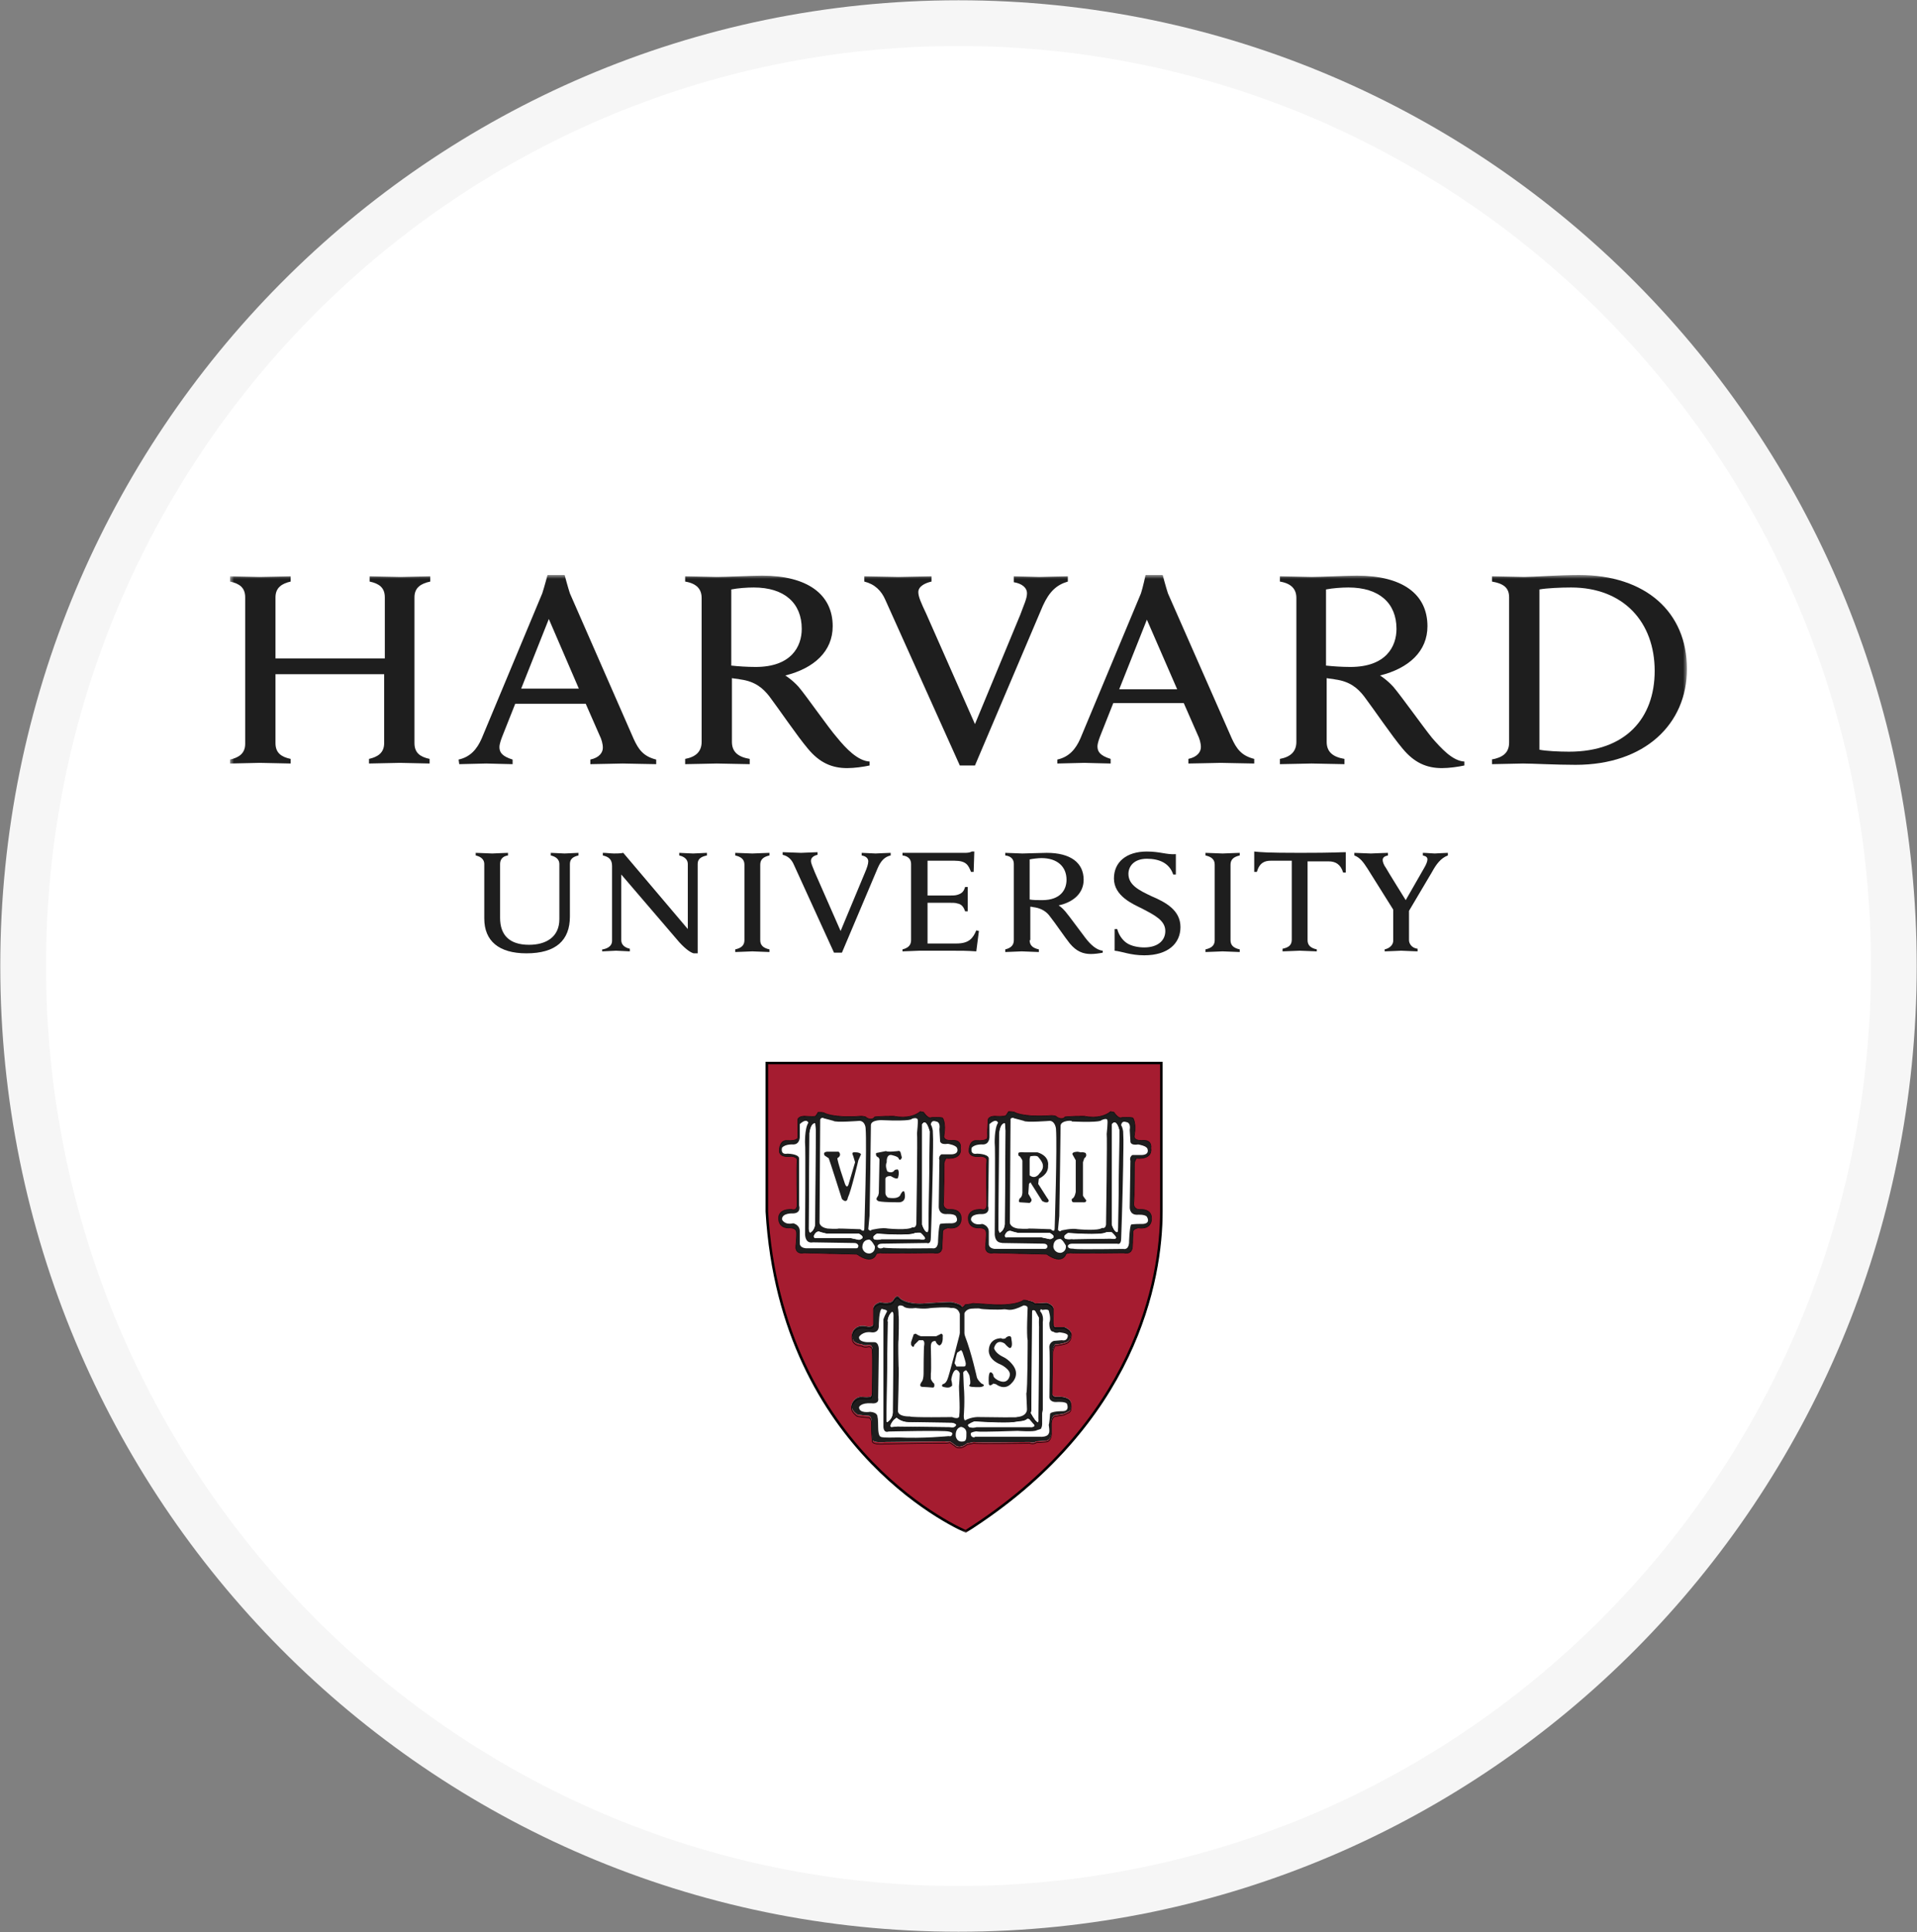
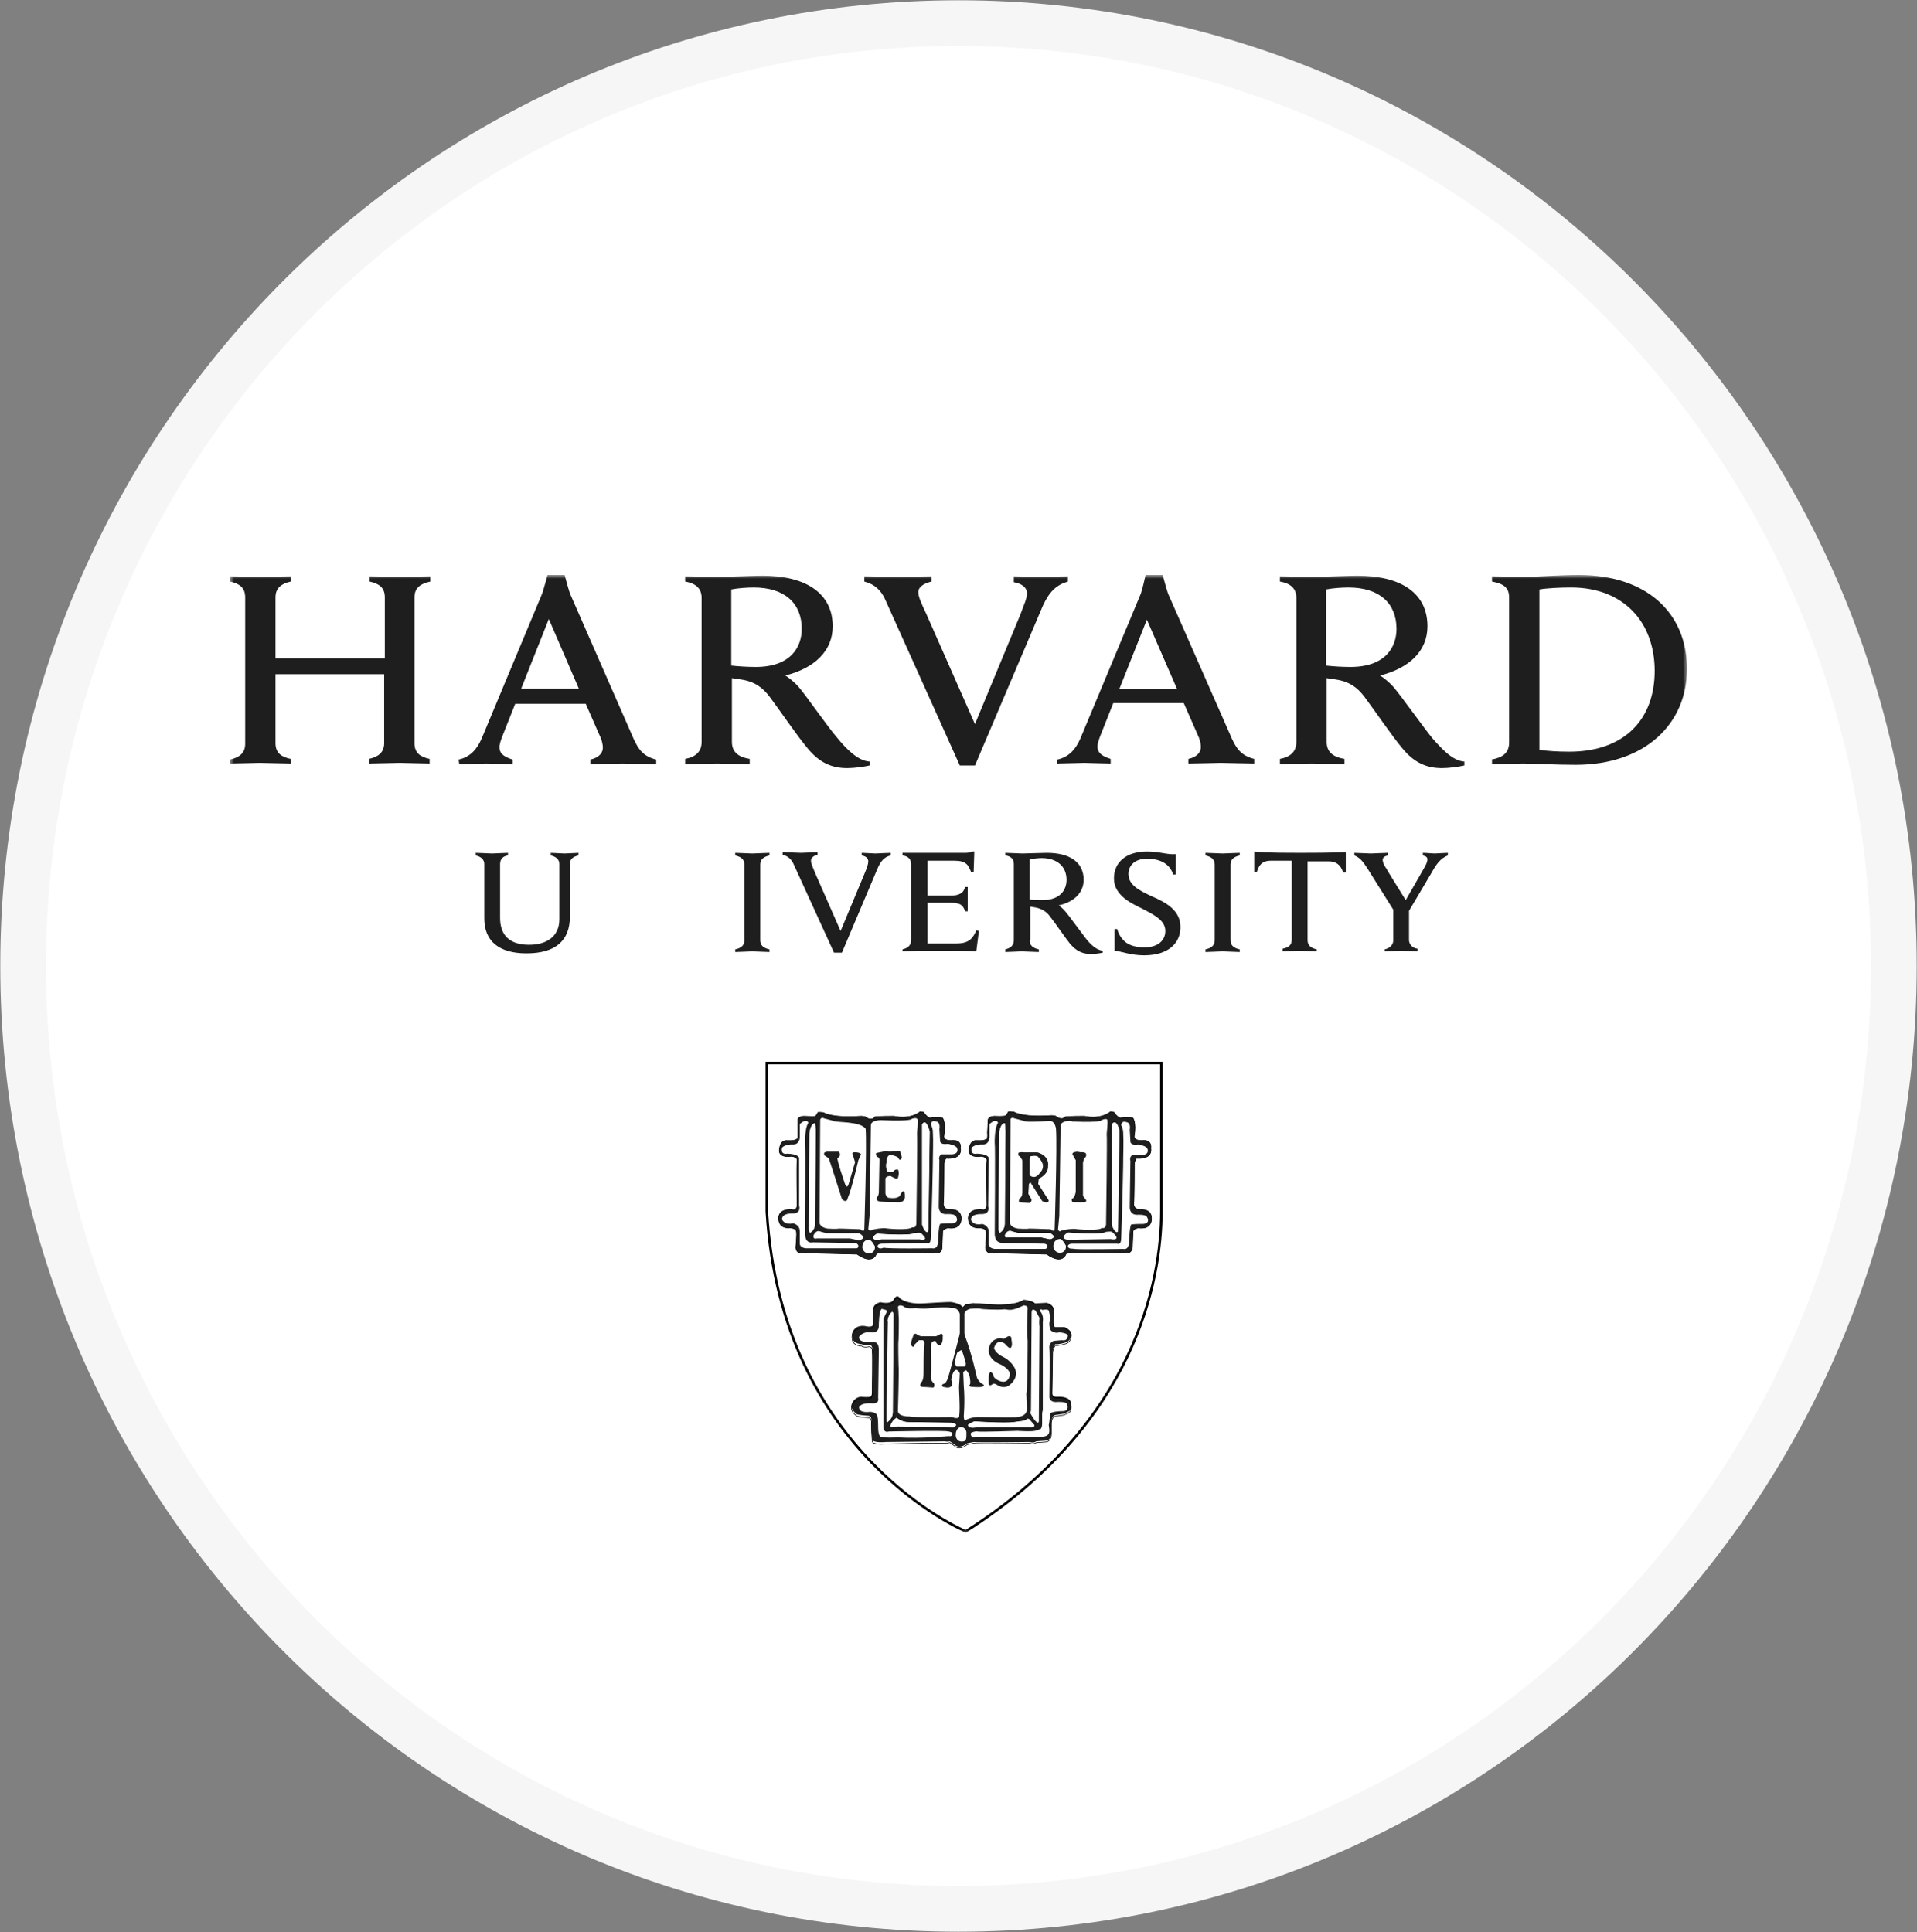
<svg xmlns="http://www.w3.org/2000/svg" width="250" height="252" viewBox="0 0 250 252" fill="none">
  <rect x="0" y="0" width="250" height="252" fill="#808080" stroke="none" />
  <path d="M125 248.982C192.392 248.982 246.982 193.897 246.982 126C246.982 58.103 192.392 3.018 125 3.018C57.608 3.018 3.018 58.103 3.018 126C3.018 193.897 57.608 248.982 125 248.982Z" fill="white" stroke="#F6F6F6" stroke-width="5.964" />
  <g clip-path="url(#clip0_160_5016)">
    <mask id="mask0_160_5016" style="mask-type:luminance" maskUnits="userSpaceOnUse" x="30" y="75" width="190" height="125">
      <path d="M220 75H30V200H220V75Z" fill="white" />
    </mask>
    <g mask="url(#mask0_160_5016)">
      <path d="M63.156 112.697C63.156 112.183 62.812 111.755 62.039 111.583V111.241C62.468 111.241 63.843 111.326 64.186 111.326C64.53 111.326 65.818 111.241 66.248 111.241V111.583C65.561 111.669 65.217 112.097 65.217 112.697V119.722C65.217 121.95 66.42 123.235 68.997 123.235C71.23 123.235 72.948 122.207 72.948 119.894V112.697C72.948 112.183 72.604 111.755 71.831 111.583V111.241C72.175 111.241 73.291 111.326 73.635 111.326C73.978 111.326 75.181 111.241 75.439 111.241V111.583C74.666 111.755 74.322 112.097 74.322 112.697V119.551C74.322 122.635 72.518 124.349 68.653 124.349C65.045 124.349 63.156 122.721 63.156 119.808V112.697Z" fill="#1E1E1E" />
    </g>
    <mask id="mask1_160_5016" style="mask-type:luminance" maskUnits="userSpaceOnUse" x="30" y="75" width="190" height="125">
      <path d="M220 75H30V200H220V75Z" fill="white" />
    </mask>
    <g mask="url(#mask1_160_5016)">
-       <path d="M78.617 123.835C79.476 123.663 79.82 123.235 79.82 122.721V112.954C79.82 112.097 79.39 111.755 78.617 111.583V111.241C79.047 111.241 79.734 111.326 80.077 111.326C80.421 111.326 80.936 111.326 81.28 111.241L89.698 121.179V112.697C89.698 112.183 89.354 111.755 88.581 111.583V111.241C88.925 111.241 89.955 111.326 90.385 111.326C90.728 111.326 91.931 111.241 92.189 111.241V111.583C91.33 111.755 90.986 112.097 90.986 112.697V124.349H90.471C90.127 124.263 89.526 123.921 88.581 122.892L81.022 114.068V122.635C81.022 123.149 81.366 123.578 82.139 123.749V124.092C81.795 124.092 80.764 124.006 80.335 124.006C79.992 124.006 78.875 124.092 78.531 124.092V123.835H78.617Z" fill="#1E1E1E" />
-     </g>
+       </g>
    <mask id="mask2_160_5016" style="mask-type:luminance" maskUnits="userSpaceOnUse" x="30" y="75" width="190" height="125">
      <path d="M220 75H30V200H220V75Z" fill="white" />
    </mask>
    <g mask="url(#mask2_160_5016)">
      <path d="M145.357 121.179H145.701C145.873 121.864 146.302 122.55 146.903 122.978C147.505 123.406 148.45 123.578 149.223 123.578C150.941 123.578 151.971 122.721 151.971 121.436C151.971 120.065 150.597 119.38 148.965 118.523C147.762 117.923 145.271 116.895 145.271 114.582C145.271 112.44 146.903 111.069 149.566 111.069C151.284 111.069 152.143 111.498 153.346 111.412V114.068H153.002C152.487 112.526 151.112 112.012 149.566 112.012C147.848 112.012 147.161 113.04 147.161 113.982C147.161 115.439 148.535 116.124 150.168 116.895C151.971 117.666 153.947 118.694 153.947 120.922C153.947 123.064 152.315 124.606 149.223 124.606C147.419 124.606 146.302 124.092 145.357 124.006V121.179Z" fill="#1E1E1E" />
    </g>
    <mask id="mask3_160_5016" style="mask-type:luminance" maskUnits="userSpaceOnUse" x="30" y="75" width="190" height="125">
      <path d="M220 75H30V200H220V75Z" fill="white" />
    </mask>
    <g mask="url(#mask3_160_5016)">
      <path d="M181.777 118.78L178.341 113.297C177.74 112.354 177.31 111.84 176.623 111.583V111.241C177.053 111.241 178.341 111.326 178.77 111.326C179.114 111.326 180.488 111.241 181.004 111.241V111.583C180.574 111.669 180.317 111.84 180.317 112.183C180.317 112.44 180.488 112.868 180.746 113.211C180.918 113.554 183.323 117.409 183.323 117.409L185.728 113.211C185.986 112.783 186.157 112.354 186.157 112.097C186.157 111.84 185.986 111.669 185.556 111.583V111.241C185.986 111.241 186.845 111.326 187.102 111.326C187.36 111.326 188.391 111.241 188.82 111.241V111.583C187.875 111.926 187.274 112.783 186.759 113.725L183.666 118.951M183.752 118.266V122.635C183.752 123.064 184.096 123.663 184.869 123.749V124.092C184.44 124.092 183.065 124.006 182.722 124.006C182.378 124.006 181.09 124.092 180.574 124.092V123.835C181.347 123.663 181.691 123.149 181.691 122.721V118.523" fill="#1E1E1E" />
    </g>
    <mask id="mask4_160_5016" style="mask-type:luminance" maskUnits="userSpaceOnUse" x="30" y="75" width="190" height="125">
      <path d="M220 75H30V200H220V75Z" fill="white" />
    </mask>
    <g mask="url(#mask4_160_5016)">
      <path d="M117.699 111.241H125.773C126.031 111.241 126.461 111.241 126.718 111.069H127.062L126.976 113.725H126.632C126.289 112.868 126.031 112.269 124.485 112.269H120.963V116.809H123.712C124.141 116.809 124.571 116.809 124.829 116.724C125.43 116.552 125.687 116.295 125.859 115.696H126.203C126.203 116.124 126.203 116.981 126.203 117.238C126.203 117.495 126.203 118.437 126.203 118.866H125.859C125.687 118.352 125.43 117.923 124.829 117.838C124.657 117.752 124.141 117.752 123.712 117.752H120.963V123.064H124.743C126.375 123.064 126.89 122.378 127.319 121.35L127.663 121.436L127.319 124.092C126.117 124.006 125.344 124.006 123.97 124.006H119.932C119.503 124.006 118.129 124.092 117.699 124.092V123.835C118.386 123.663 118.816 123.321 118.816 122.635V112.697C118.816 112.097 118.472 111.669 117.699 111.583V111.241Z" fill="#1E1E1E" />
    </g>
    <mask id="mask5_160_5016" style="mask-type:luminance" maskUnits="userSpaceOnUse" x="30" y="75" width="190" height="125">
      <path d="M220 75H30V200H220V75Z" fill="white" />
    </mask>
    <g mask="url(#mask5_160_5016)">
      <path d="M97.083 112.783C97.083 112.097 96.654 111.755 95.881 111.583V111.241C96.31 111.241 97.685 111.326 98.114 111.326C98.458 111.326 99.918 111.241 100.347 111.241V111.583C99.574 111.755 99.145 112.097 99.145 112.783V122.635C99.145 123.321 99.574 123.663 100.347 123.835V124.178C99.918 124.178 98.544 124.092 98.114 124.092C97.771 124.092 96.31 124.178 95.881 124.178V123.835C96.654 123.663 97.083 123.321 97.083 122.635V112.783Z" fill="#1E1E1E" />
    </g>
    <mask id="mask6_160_5016" style="mask-type:luminance" maskUnits="userSpaceOnUse" x="30" y="75" width="190" height="125">
      <path d="M220 75H30V200H220V75Z" fill="white" />
    </mask>
    <g mask="url(#mask6_160_5016)">
      <path d="M158.413 112.783C158.413 112.097 157.984 111.755 157.211 111.583V111.241C157.64 111.241 159.015 111.326 159.444 111.326C159.788 111.326 161.248 111.241 161.677 111.241V111.583C160.904 111.755 160.475 112.097 160.475 112.783V122.635C160.475 123.321 160.904 123.663 161.677 123.835V124.178C161.248 124.178 159.874 124.092 159.444 124.092C159.101 124.092 157.64 124.178 157.211 124.178V123.835C157.984 123.663 158.413 123.321 158.413 122.635V112.783Z" fill="#1E1E1E" />
    </g>
    <mask id="mask7_160_5016" style="mask-type:luminance" maskUnits="userSpaceOnUse" x="30" y="75" width="190" height="125">
      <path d="M220 75H30V200H220V75Z" fill="white" />
    </mask>
    <g mask="url(#mask7_160_5016)">
      <path d="M169.579 111.241C165.113 111.241 164.425 111.155 163.566 111.069V113.725H163.91C164.254 112.526 164.941 112.269 165.714 112.269H168.462V122.55C168.462 123.235 168.119 123.578 167.26 123.749V124.092C167.689 124.092 169.15 124.006 169.493 124.006C169.923 124.006 171.297 124.092 171.726 124.092V123.835C170.953 123.663 170.524 123.321 170.524 122.635V112.354H173.273C174.132 112.354 174.819 112.697 175.162 113.811H175.506V111.155C174.733 111.155 174.046 111.241 169.579 111.241Z" fill="#1E1E1E" />
    </g>
    <mask id="mask8_160_5016" style="mask-type:luminance" maskUnits="userSpaceOnUse" x="30" y="75" width="190" height="125">
      <path d="M220 75H30V200H220V75Z" fill="white" />
    </mask>
    <g mask="url(#mask8_160_5016)">
      <path d="M134.278 122.635C134.278 123.321 134.707 123.663 135.48 123.835V124.178C135.051 124.178 133.591 124.092 133.247 124.092C132.903 124.092 131.529 124.178 131.1 124.178V123.835C131.787 123.663 132.216 123.321 132.216 122.635V112.697C132.216 112.097 131.873 111.669 131.1 111.583V111.241C131.529 111.241 132.903 111.326 133.333 111.326C133.934 111.326 135.738 111.241 136.511 111.241C139.603 111.241 141.321 112.526 141.321 114.753C141.321 116.467 140.033 117.666 138.057 118.095C138.057 118.095 138.487 118.352 138.916 118.866C139.431 119.465 140.978 121.607 141.579 122.378C142.18 123.149 142.953 123.921 143.812 124.006V124.263C143.383 124.349 142.781 124.435 142.266 124.435C141.235 124.435 140.376 124.092 139.517 123.064C138.83 122.207 137.628 120.408 136.94 119.551C136.511 118.951 135.91 118.523 134.965 118.352C134.793 118.352 134.621 118.266 134.364 118.266V122.635H134.278ZM134.278 117.324C134.707 117.409 135.308 117.409 135.91 117.409C138.315 117.409 139.088 116.038 139.088 114.753C139.088 113.04 137.885 111.926 135.824 111.926C135.394 111.926 134.707 112.012 134.278 112.097V117.324Z" fill="#1E1E1E" />
    </g>
    <mask id="mask9_160_5016" style="mask-type:luminance" maskUnits="userSpaceOnUse" x="30" y="75" width="190" height="125">
      <path d="M220 75H30V200H220V75Z" fill="white" />
    </mask>
    <g mask="url(#mask9_160_5016)">
      <path d="M103.527 112.783C103.269 112.183 102.839 111.669 102.066 111.498V111.155C102.496 111.155 104.128 111.241 104.471 111.241C104.815 111.241 106.189 111.155 106.619 111.155V111.498C106.189 111.583 105.76 111.84 105.76 112.269C105.76 112.611 105.932 112.954 106.275 113.811L109.625 121.436L112.803 113.811C113.061 113.211 113.233 112.697 113.233 112.354C113.233 111.926 112.889 111.669 112.374 111.583V111.241C112.803 111.241 113.834 111.326 114.178 111.326C114.435 111.326 115.724 111.241 116.153 111.241V111.583C115.38 111.755 114.865 112.269 114.435 113.297L109.797 124.263H108.766L103.527 112.783Z" fill="#1E1E1E" />
    </g>
    <mask id="mask10_160_5016" style="mask-type:luminance" maskUnits="userSpaceOnUse" x="30" y="75" width="190" height="125">
      <path d="M220 75H30V200H220V75Z" fill="white" />
    </mask>
    <g mask="url(#mask10_160_5016)">
      <path d="M115.465 78.256C114.95 77.056 114.091 76.199 112.717 75.857V75.171C113.576 75.171 116.496 75.257 117.183 75.257C117.785 75.257 120.619 75.171 121.478 75.171V75.857C120.705 76.028 119.76 76.456 119.76 77.228C119.76 77.827 120.104 78.598 120.791 80.055L127.147 94.448L133.074 80.14C133.503 78.941 133.933 78.084 133.933 77.399C133.933 76.628 133.246 76.114 132.215 75.942V75.171C132.988 75.171 134.964 75.257 135.565 75.257C136.08 75.257 138.399 75.171 139.258 75.171V75.857C137.798 76.285 136.853 77.142 135.994 79.027L127.147 99.846H125.172L115.465 78.256Z" fill="#1E1E1E" />
    </g>
    <mask id="mask11_160_5016" style="mask-type:luminance" maskUnits="userSpaceOnUse" x="30" y="75" width="190" height="125">
      <path d="M220 75H30V200H220V75Z" fill="white" />
    </mask>
    <g mask="url(#mask11_160_5016)">
      <path d="M30 99.075C31.117 98.818 31.976 98.303 31.976 97.018V77.913C31.976 76.628 31.203 76.114 30 75.857V75.171C30.601 75.171 33.178 75.257 33.865 75.257C34.638 75.257 37.301 75.171 37.902 75.171V75.857C36.786 76.114 35.927 76.628 35.927 77.913V85.881H50.185V77.913C50.185 76.628 49.412 76.114 48.21 75.857V75.171C48.811 75.171 51.474 75.257 52.247 75.257C52.848 75.257 55.511 75.171 56.112 75.171V75.857C54.91 76.114 54.051 76.628 54.051 77.913V96.933C54.051 98.218 54.824 98.732 56.026 98.989V99.589C55.425 99.589 52.762 99.503 52.161 99.503C51.474 99.503 48.725 99.589 48.124 99.589V98.989C49.24 98.732 50.099 98.218 50.099 96.933V87.937H35.927V96.933C35.927 98.218 36.7 98.732 37.902 98.989V99.589C37.301 99.589 34.552 99.503 33.865 99.503C33.264 99.503 30.601 99.589 30 99.589V99.075Z" fill="#1E1E1E" />
    </g>
    <mask id="mask12_160_5016" style="mask-type:luminance" maskUnits="userSpaceOnUse" x="30" y="75" width="190" height="125">
      <path d="M220 75H30V200H220V75Z" fill="white" />
    </mask>
    <g mask="url(#mask12_160_5016)">
      <path d="M194.488 99.075C195.948 98.818 196.807 98.218 196.807 96.847V77.913C196.807 76.628 196.034 76.114 194.574 75.857V75.171C195.433 75.171 198.096 75.257 198.783 75.257C199.986 75.257 203.335 75 205.912 75C214.674 75 219.999 79.883 219.999 87.251C219.999 94.448 214.502 99.76 205.483 99.76C202.906 99.76 199.814 99.589 198.611 99.589C197.838 99.589 195.347 99.674 194.574 99.674V99.075H194.488ZM200.759 97.79C201.618 97.961 203.335 98.047 204.624 98.047C212.011 98.047 215.79 93.677 215.79 87.509C215.79 81.169 211.753 76.628 204.882 76.628C203.507 76.628 201.703 76.713 200.759 76.885V97.79Z" fill="#1E1E1E" />
    </g>
    <mask id="mask13_160_5016" style="mask-type:luminance" maskUnits="userSpaceOnUse" x="30" y="75" width="190" height="125">
      <path d="M220 75H30V200H220V75Z" fill="white" />
    </mask>
    <g mask="url(#mask13_160_5016)">
      <path d="M95.452 96.761C95.452 98.047 96.225 98.732 97.771 98.989V99.674C96.912 99.674 94.249 99.589 93.477 99.589C92.789 99.589 90.213 99.674 89.353 99.674V98.989C90.728 98.732 91.501 98.047 91.501 96.761V77.999C91.501 76.885 90.9 76.114 89.353 75.857V75.171C90.213 75.171 92.789 75.257 93.477 75.257C94.679 75.257 98.115 75.086 99.403 75.086C105.244 75.086 108.594 77.485 108.594 81.683C108.594 84.938 106.189 87.166 102.41 88.108C102.41 88.108 103.269 88.622 104.127 89.565C105.158 90.764 107.993 94.877 109.195 96.247C110.312 97.618 111.858 99.246 113.404 99.332V99.846C112.631 100.017 111.429 100.189 110.484 100.189C108.508 100.189 106.876 99.503 105.33 97.618C103.956 95.99 101.637 92.563 100.348 90.85C99.489 89.736 98.458 88.879 96.569 88.622C96.225 88.537 95.882 88.537 95.452 88.451V96.761ZM95.452 86.823C96.225 86.909 97.428 86.995 98.544 86.995C103.183 86.995 104.557 84.339 104.557 82.025C104.557 78.684 102.324 76.628 98.287 76.628C97.428 76.628 96.225 76.713 95.366 76.885V86.823H95.452Z" fill="#1E1E1E" />
    </g>
    <mask id="mask14_160_5016" style="mask-type:luminance" maskUnits="userSpaceOnUse" x="30" y="75" width="190" height="125">
      <path d="M220 75H30V200H220V75Z" fill="white" />
    </mask>
    <g mask="url(#mask14_160_5016)">
      <path d="M173.015 96.761C173.015 98.047 173.788 98.732 175.334 98.989V99.674C174.475 99.674 171.812 99.589 171.039 99.589C170.352 99.589 167.775 99.674 166.916 99.674V98.989C168.29 98.732 169.063 98.047 169.063 96.761V77.999C169.063 76.885 168.462 76.114 166.916 75.857V75.171C167.775 75.171 170.352 75.257 171.039 75.257C172.242 75.257 175.677 75.086 176.966 75.086C182.893 75.086 186.157 77.485 186.157 81.683C186.157 84.938 183.751 87.166 179.972 88.108C179.972 88.108 180.831 88.622 181.69 89.565C182.721 90.764 185.641 94.877 186.758 96.247C187.96 97.618 189.421 99.246 190.967 99.332V99.846C190.194 100.017 188.991 100.189 188.046 100.189C186.071 100.189 184.439 99.503 182.893 97.618C181.518 95.99 179.199 92.563 177.911 90.85C177.052 89.736 176.021 88.879 174.131 88.622C173.788 88.537 173.444 88.537 173.015 88.451V96.761ZM173.015 86.823C173.788 86.909 174.99 86.995 176.107 86.995C180.745 86.995 182.119 84.339 182.119 82.025C182.119 78.684 179.886 76.628 175.849 76.628C174.99 76.628 173.788 76.713 172.929 76.885V86.823H173.015Z" fill="#1E1E1E" />
    </g>
    <mask id="mask15_160_5016" style="mask-type:luminance" maskUnits="userSpaceOnUse" x="30" y="75" width="190" height="125">
      <path d="M220 75H30V200H220V75Z" fill="white" />
    </mask>
    <g mask="url(#mask15_160_5016)">
      <path d="M59.807 99.075C61.353 98.732 62.212 97.704 62.813 96.333L70.715 77.399C70.973 76.628 71.403 75 71.403 75H73.636C73.636 75 74.065 76.628 74.323 77.399L82.655 96.419C83.256 97.704 83.857 98.646 85.575 99.075V99.674C84.63 99.674 81.882 99.589 81.195 99.589C80.593 99.589 77.845 99.674 76.986 99.674V99.075C78.188 98.818 78.618 98.132 78.618 97.533C78.618 97.019 78.446 96.419 78.188 95.905L76.384 91.792H67.194L65.562 95.905C65.39 96.333 65.132 97.019 65.132 97.447C65.132 98.132 65.476 98.646 66.85 99.075V99.674C66.077 99.674 63.93 99.589 63.414 99.589L59.892 99.674L59.807 99.075ZM75.525 89.907L71.574 80.74L67.967 89.822H75.525V89.907Z" fill="#1E1E1E" />
    </g>
    <mask id="mask16_160_5016" style="mask-type:luminance" maskUnits="userSpaceOnUse" x="30" y="75" width="190" height="125">
      <path d="M220 75H30V200H220V75Z" fill="white" />
    </mask>
    <g mask="url(#mask16_160_5016)">
      <path d="M137.885 99.075C139.431 98.732 140.29 97.704 140.891 96.333L148.793 77.399C149.051 76.628 149.395 75 149.395 75H151.628C151.628 75 152.057 76.628 152.315 77.399L160.647 96.333C161.248 97.618 161.85 98.561 163.567 98.989V99.589C162.708 99.589 159.874 99.503 159.187 99.503C158.585 99.503 155.923 99.589 154.978 99.589V98.989C156.18 98.732 156.61 98.047 156.61 97.447C156.61 96.933 156.438 96.333 156.18 95.819L154.377 91.707H145.186L143.554 95.819C143.382 96.247 143.124 96.933 143.124 97.361C143.124 98.047 143.468 98.561 144.842 98.989V99.589C144.069 99.589 141.922 99.503 141.406 99.503L137.885 99.589V99.075ZM153.518 89.907L149.567 80.826L145.959 89.907H153.518Z" fill="#1E1E1E" />
    </g>
    <mask id="mask17_160_5016" style="mask-type:luminance" maskUnits="userSpaceOnUse" x="30" y="75" width="190" height="125">
-       <path d="M220 75H30V200H220V75Z" fill="white" />
-     </mask>
+       </mask>
    <g mask="url(#mask17_160_5016)">
      <path d="M100.09 138.742H151.541V158.105C151.541 167.015 148.191 185.778 126.03 199.829C126.03 199.829 101.98 189.805 100.09 158.105V138.742Z" fill="#A51C30" />
    </g>
    <mask id="mask18_160_5016" style="mask-type:luminance" maskUnits="userSpaceOnUse" x="30" y="75" width="190" height="125">
      <path d="M220 75H30V200H220V75Z" fill="white" />
    </mask>
    <g mask="url(#mask18_160_5016)">
      <path d="M100.004 138.657H151.455V158.019C151.455 166.929 148.105 185.692 125.944 199.743C125.944 199.743 101.894 189.719 100.004 158.019V138.657Z" stroke="black" stroke-width="0.332" />
    </g>
    <mask id="mask19_160_5016" style="mask-type:luminance" maskUnits="userSpaceOnUse" x="30" y="75" width="190" height="125">
      <path d="M220 75H30V200H220V75Z" fill="white" />
    </mask>
    <g mask="url(#mask19_160_5016)">
      <path d="M139.001 163.588C139.001 163.588 138.571 165.045 136.51 163.588L129.552 163.417C129.552 163.417 128.608 163.674 128.522 162.731C128.522 162.731 128.693 160.846 128.608 160.675C128.608 160.675 128.608 160.161 127.749 160.161C127.749 160.161 126.374 160.332 126.288 159.047C126.288 159.047 126.031 157.677 128.006 157.762C128.006 157.762 128.608 158.019 128.693 157.248C128.693 157.248 128.608 151.851 128.693 151.422C128.693 151.422 128.865 150.908 127.92 150.822C127.92 150.822 126.546 151.08 126.374 150.223C126.374 150.223 126.288 148.852 127.233 148.766C127.233 148.766 128.35 148.852 128.608 148.595C128.608 148.595 128.865 148.766 128.779 147.738L128.865 146.025C128.865 146.025 128.951 145.596 129.724 145.596C129.724 145.596 131.013 145.682 131.184 145.511C131.184 145.511 131.442 145.168 131.528 144.997C131.528 144.997 132.215 144.997 132.301 145.082C132.301 145.082 133.332 145.768 137.111 145.511C137.111 145.511 137.712 145.511 137.798 145.682C137.798 145.682 138.485 146.196 138.915 145.682C138.915 145.682 139.516 145.596 141.406 145.596C141.406 145.596 143.467 146.11 144.842 144.997L145.271 145.082C145.271 145.082 145.872 146.025 146.302 145.768C146.302 145.768 147.59 145.682 147.762 145.853C147.762 145.853 148.192 146.453 147.934 148.081C147.934 148.081 147.676 148.766 148.879 148.766C148.879 148.766 150.253 148.509 150.081 149.794C150.081 149.794 150.425 151.251 148.192 151.08C148.192 151.08 147.934 151.508 147.934 151.765C147.934 151.765 147.934 156.477 147.848 157.077C147.848 157.077 147.848 157.848 148.793 157.762C148.793 157.762 150.167 157.677 150.167 158.876C150.167 158.876 150.339 160.418 148.449 160.161C148.449 160.161 147.848 160.247 147.762 160.589L147.676 162.646C147.676 162.646 147.676 163.674 146.56 163.417C146.388 163.417 140.032 163.502 139.516 163.417C139.344 163.502 139.087 163.417 139.001 163.588Z" fill="white" />
    </g>
    <mask id="mask20_160_5016" style="mask-type:luminance" maskUnits="userSpaceOnUse" x="30" y="75" width="190" height="125">
      <path d="M220 75H30V200H220V75Z" fill="white" />
    </mask>
    <g mask="url(#mask20_160_5016)">
      <path d="M125.516 170.528C125.516 170.528 125.773 170.442 125.859 170.185C125.859 170.185 126.718 170.099 126.89 170.014L129.639 170.185C129.639 170.185 132.387 170.356 133.504 169.585C133.504 169.585 133.933 169.585 134.191 169.671C134.191 169.671 134.792 169.757 134.964 170.014L136.51 169.928C136.51 169.928 137.455 170.185 137.369 170.785V171.556C137.369 171.556 137.197 173.012 137.627 173.098H138.829C138.829 173.098 139.86 173.526 139.688 174.126C139.688 174.126 139.688 174.983 138.829 175.154C138.829 175.154 137.971 175.411 137.627 175.325C137.627 175.325 137.369 175.668 137.283 176.182L137.197 181.665C137.197 181.665 137.112 182.265 137.971 182.179C137.971 182.179 139.259 182.094 139.603 182.779C139.603 182.779 139.946 183.979 139.259 184.15L138.744 184.407L137.627 184.578C137.627 184.578 137.197 184.578 137.112 185.435V186.892C137.112 186.892 137.112 187.92 136.339 187.92L135.136 188.005C135.136 188.005 134.878 188.262 134.277 188.091C134.277 188.091 127.234 188.177 126.976 188.091L126.117 188.262C126.117 188.262 125.172 189.119 124.485 188.434L123.884 188.005C123.884 188.005 123.454 188.091 123.282 188.005C123.111 188.005 115.466 188.091 115.466 188.091C115.466 188.091 113.834 188.262 113.748 187.748C113.748 187.748 113.576 185.606 113.662 185.349C113.662 185.349 113.662 184.75 113.319 184.664C113.319 184.664 111.687 184.578 111.687 184.407C111.687 184.407 110.828 183.807 111.085 183.122C111.085 183.122 111.343 182.265 112.288 182.179C112.288 182.179 113.662 182.351 113.662 182.008C113.662 182.008 113.748 181.751 113.748 181.323C113.748 181.323 113.834 176.354 113.748 176.011C113.748 176.011 113.834 175.411 113.319 175.411C113.319 175.411 112.717 175.582 112.374 175.325C112.374 175.325 111.343 175.325 111.171 174.554C111.171 174.554 110.999 174.04 111.257 173.612C111.257 173.612 111.687 172.669 113.061 173.012C113.061 173.012 113.834 173.184 113.92 172.669V170.699C113.92 170.699 113.748 170.185 114.779 169.842C114.779 169.842 116.067 170.185 116.497 169.585C116.497 169.585 116.926 168.643 117.356 169.328C117.356 169.328 118.129 170.099 120.276 170.014C120.276 170.014 124.055 169.757 124.141 169.842C124.141 169.842 125.086 170.014 125.344 170.271L125.516 170.528Z" fill="white" />
    </g>
    <mask id="mask21_160_5016" style="mask-type:luminance" maskUnits="userSpaceOnUse" x="30" y="75" width="190" height="125">
      <path d="M220 75H30V200H220V75Z" fill="white" />
    </mask>
    <g mask="url(#mask21_160_5016)">
      <path d="M114.263 163.588C114.263 163.588 113.833 165.045 111.772 163.588L104.814 163.417C104.814 163.417 103.869 163.674 103.783 162.731C103.783 162.731 103.955 160.846 103.869 160.675C103.869 160.675 103.869 160.161 103.01 160.161C103.01 160.161 101.636 160.332 101.55 159.047C101.55 159.047 101.292 157.677 103.268 157.762C103.268 157.762 103.869 158.019 103.955 157.248C103.955 157.248 103.869 151.851 103.955 151.422C103.955 151.422 104.127 150.908 103.182 150.822C103.182 150.822 101.808 151.08 101.636 150.223C101.636 150.223 101.55 148.852 102.495 148.766C102.495 148.766 103.612 148.852 103.869 148.595C103.869 148.595 104.127 148.766 104.041 147.738V146.025C104.041 146.025 104.127 145.596 104.9 145.596C104.9 145.596 106.188 145.682 106.36 145.596C106.36 145.596 106.618 145.254 106.704 145.082C106.704 145.082 107.391 145.082 107.477 145.168C107.477 145.168 108.508 145.853 112.287 145.596C112.287 145.596 112.888 145.596 112.974 145.768C112.974 145.768 113.661 146.282 114.091 145.682C114.091 145.682 114.692 145.596 116.582 145.596C116.582 145.596 118.643 146.11 120.018 144.997L120.447 145.082C120.447 145.082 121.048 146.025 121.478 145.768C121.478 145.768 122.766 145.682 122.938 145.853C122.938 145.853 123.367 146.453 123.11 148.081C123.11 148.081 122.852 148.766 124.055 148.766C124.055 148.766 125.429 148.509 125.257 149.794C125.257 149.794 125.601 151.251 123.367 151.08C123.367 151.08 123.11 151.508 123.11 151.765C123.11 151.765 123.11 156.477 123.024 157.077C123.024 157.077 123.024 157.848 123.969 157.762C123.969 157.762 125.343 157.677 125.343 158.876C125.343 158.876 125.515 160.418 123.625 160.161C123.625 160.161 123.024 160.247 122.938 160.589L122.852 162.646C122.852 162.646 122.938 163.674 121.735 163.417C121.564 163.417 115.207 163.502 114.692 163.417C114.606 163.502 114.348 163.417 114.263 163.588Z" fill="white" />
    </g>
    <mask id="mask22_160_5016" style="mask-type:luminance" maskUnits="userSpaceOnUse" x="30" y="75" width="190" height="125">
      <path d="M220 75H30V200H220V75Z" fill="white" />
    </mask>
    <g mask="url(#mask22_160_5016)">
      <path d="M139.001 163.588C139.001 163.588 138.571 165.045 136.51 163.588L129.552 163.417C129.552 163.417 128.608 163.674 128.522 162.731C128.522 162.731 128.693 160.846 128.608 160.675C128.608 160.675 128.608 160.161 127.749 160.161C127.749 160.161 126.374 160.332 126.288 159.047C126.288 159.047 126.031 157.677 128.006 157.762C128.006 157.762 128.608 158.019 128.693 157.248C128.693 157.248 128.608 151.851 128.693 151.422C128.693 151.422 128.865 150.908 127.92 150.822C127.92 150.822 126.546 151.08 126.374 150.223C126.374 150.223 126.288 148.852 127.233 148.766C127.233 148.766 128.35 148.852 128.608 148.595C128.608 148.595 128.865 148.766 128.779 147.738L128.865 146.025C128.865 146.025 128.951 145.596 129.724 145.596C129.724 145.596 131.013 145.682 131.184 145.511C131.184 145.511 131.442 145.168 131.528 144.997C131.528 144.997 132.215 144.997 132.301 145.082C132.301 145.082 133.332 145.768 137.111 145.511C137.111 145.511 137.712 145.511 137.798 145.682C137.798 145.682 138.485 146.196 138.915 145.682C138.915 145.682 139.516 145.596 141.406 145.596C141.406 145.596 143.467 146.11 144.842 144.997L145.271 145.082C145.271 145.082 145.872 146.025 146.302 145.768C146.302 145.768 147.59 145.682 147.762 145.853C147.762 145.853 148.192 146.453 147.934 148.081C147.934 148.081 147.676 148.766 148.879 148.766C148.879 148.766 150.253 148.509 150.081 149.794C150.081 149.794 150.425 151.251 148.192 151.08C148.192 151.08 147.934 151.508 147.934 151.765C147.934 151.765 147.934 156.477 147.848 157.077C147.848 157.077 147.848 157.848 148.793 157.762C148.793 157.762 150.167 157.677 150.167 158.876C150.167 158.876 150.339 160.418 148.449 160.161C148.449 160.161 147.848 160.247 147.762 160.589L147.676 162.646C147.676 162.646 147.676 163.674 146.56 163.417C146.388 163.417 140.032 163.502 139.516 163.417C139.344 163.502 139.087 163.417 139.001 163.588Z" fill="#1E1E1E" />
    </g>
    <mask id="mask23_160_5016" style="mask-type:luminance" maskUnits="userSpaceOnUse" x="30" y="75" width="190" height="125">
      <path d="M220 75H30V200H220V75Z" fill="white" />
    </mask>
    <g mask="url(#mask23_160_5016)">
      <path d="M139.001 163.588C139.001 163.588 138.571 165.045 136.51 163.588L129.552 163.417C129.552 163.417 128.608 163.674 128.522 162.731C128.522 162.731 128.693 160.846 128.608 160.675C128.608 160.675 128.608 160.161 127.749 160.161C127.749 160.161 126.374 160.332 126.288 159.047C126.288 159.047 126.031 157.677 128.006 157.762C128.006 157.762 128.608 158.019 128.693 157.248C128.693 157.248 128.608 151.851 128.693 151.422C128.693 151.422 128.865 150.908 127.92 150.822C127.92 150.822 126.546 151.08 126.374 150.223C126.374 150.223 126.288 148.852 127.233 148.766C127.233 148.766 128.35 148.852 128.608 148.595C128.608 148.595 128.865 148.766 128.779 147.738L128.865 146.025C128.865 146.025 128.951 145.596 129.724 145.596C129.724 145.596 131.013 145.682 131.184 145.511C131.184 145.511 131.442 145.168 131.528 144.997C131.528 144.997 132.215 144.997 132.301 145.082C132.301 145.082 133.332 145.768 137.111 145.511C137.111 145.511 137.712 145.511 137.798 145.682C137.798 145.682 138.485 146.196 138.915 145.682C138.915 145.682 139.516 145.596 141.406 145.596C141.406 145.596 143.467 146.11 144.842 144.997L145.271 145.082C145.271 145.082 145.872 146.025 146.302 145.768C146.302 145.768 147.59 145.682 147.762 145.853C147.762 145.853 148.192 146.453 147.934 148.081C147.934 148.081 147.676 148.766 148.879 148.766C148.879 148.766 150.253 148.509 150.081 149.794C150.081 149.794 150.425 151.251 148.192 151.08C148.192 151.08 147.934 151.508 147.934 151.765C147.934 151.765 147.934 156.477 147.848 157.077C147.848 157.077 147.848 157.848 148.793 157.762C148.793 157.762 150.167 157.677 150.167 158.876C150.167 158.876 150.339 160.418 148.449 160.161C148.449 160.161 147.848 160.247 147.762 160.589L147.676 162.646C147.676 162.646 147.676 163.674 146.56 163.417C146.388 163.417 140.032 163.502 139.516 163.417C139.344 163.502 139.087 163.417 139.001 163.588Z" stroke="black" stroke-width="0.079" />
    </g>
    <mask id="mask24_160_5016" style="mask-type:luminance" maskUnits="userSpaceOnUse" x="30" y="75" width="190" height="125">
      <path d="M220 75H30V200H220V75Z" fill="white" />
    </mask>
    <g mask="url(#mask24_160_5016)">
      <path d="M131.099 146.453C131.099 146.453 131.185 147.31 131.185 147.481C131.185 147.652 131.099 159.476 131.099 159.476C131.099 159.476 131.185 160.418 130.412 160.846C130.412 160.846 130.24 160.932 130.154 160.332L130.24 147.91C130.24 147.91 130.326 146.367 131.099 146.453Z" fill="white" />
    </g>
    <mask id="mask25_160_5016" style="mask-type:luminance" maskUnits="userSpaceOnUse" x="30" y="75" width="190" height="125">
      <path d="M220 75H30V200H220V75Z" fill="white" />
    </mask>
    <g mask="url(#mask25_160_5016)">
      <path d="M131.099 146.453C131.099 146.453 131.185 147.31 131.185 147.481C131.185 147.652 131.099 159.476 131.099 159.476C131.099 159.476 131.185 160.418 130.412 160.846C130.412 160.846 130.24 160.932 130.154 160.332L130.24 147.91C130.24 147.91 130.326 146.367 131.099 146.453Z" stroke="black" stroke-width="0.083" />
    </g>
    <mask id="mask26_160_5016" style="mask-type:luminance" maskUnits="userSpaceOnUse" x="30" y="75" width="190" height="125">
      <path d="M220 75H30V200H220V75Z" fill="white" />
    </mask>
    <g mask="url(#mask26_160_5016)">
      <path d="M129.725 161.018C129.725 161.018 129.811 149.28 129.725 149.109C129.725 148.938 129.725 149.28 129.725 149.28C129.725 149.28 129.639 147.224 130.154 146.453C130.154 146.453 129.982 145.768 129.038 146.624V148.338C129.038 148.338 129.038 149.28 128.179 149.28C128.179 149.28 127.148 149.195 126.718 149.709C126.718 149.709 126.461 150.651 127.406 150.48C127.406 150.48 128.866 150.48 128.952 151.08L128.866 157.334C128.866 157.334 129.209 158.362 128.007 158.362C128.007 158.362 126.547 158.276 126.633 159.133C126.633 159.133 126.89 159.904 128.093 159.647C128.093 159.647 128.952 159.818 128.952 160.675V162.217C128.952 162.217 128.866 162.817 129.725 162.903H136.253C136.253 162.903 136.596 162.903 136.596 162.56C136.596 162.56 136.596 162.217 136.081 162.217L130.67 162.132C130.756 162.046 129.811 162.303 129.725 161.018Z" fill="white" />
    </g>
    <mask id="mask27_160_5016" style="mask-type:luminance" maskUnits="userSpaceOnUse" x="30" y="75" width="190" height="125">
      <path d="M220 75H30V200H220V75Z" fill="white" />
    </mask>
    <g mask="url(#mask27_160_5016)">
      <path d="M131.013 161.018C131.013 161.018 130.841 161.618 131.442 161.446H135.737L136.94 161.703C136.94 161.703 138.142 161.446 136.94 160.761C136.94 160.761 133.074 160.761 132.817 160.761C132.817 160.761 132.044 160.589 131.872 160.504C131.786 160.504 131.357 160.332 131.013 161.018Z" fill="white" />
    </g>
    <mask id="mask28_160_5016" style="mask-type:luminance" maskUnits="userSpaceOnUse" x="30" y="75" width="190" height="125">
      <path d="M220 75H30V200H220V75Z" fill="white" />
    </mask>
    <g mask="url(#mask28_160_5016)">
      <path d="M131.013 161.018C131.013 161.018 130.841 161.618 131.442 161.446H135.737L136.94 161.703C136.94 161.703 138.142 161.446 136.94 160.761C136.94 160.761 133.074 160.761 132.817 160.761C132.817 160.761 132.044 160.589 131.872 160.504C131.786 160.504 131.357 160.332 131.013 161.018Z" stroke="black" stroke-width="0.083" />
    </g>
    <mask id="mask29_160_5016" style="mask-type:luminance" maskUnits="userSpaceOnUse" x="30" y="75" width="190" height="125">
      <path d="M220 75H30V200H220V75Z" fill="white" />
    </mask>
    <g mask="url(#mask29_160_5016)">
      <path d="M138.142 161.618C138.142 161.618 137.369 161.618 137.369 162.646C137.369 162.646 137.455 163.417 138.314 163.417C138.314 163.417 139.087 163.331 139.001 162.474C139.001 162.474 138.486 161.446 138.142 161.618Z" fill="white" />
    </g>
    <mask id="mask30_160_5016" style="mask-type:luminance" maskUnits="userSpaceOnUse" x="30" y="75" width="190" height="125">
      <path d="M220 75H30V200H220V75Z" fill="white" />
    </mask>
    <g mask="url(#mask30_160_5016)">
      <path d="M138.744 161.189C138.744 161.189 139.088 160.761 139.346 160.761C139.346 160.761 143.554 161.104 144.242 160.675C144.242 160.675 144.843 160.589 145.015 160.675C145.015 160.675 145.616 161.189 145.616 161.446C145.616 161.446 145.616 161.789 144.843 161.618C144.843 161.618 140.119 161.703 139.861 161.703C139.861 161.618 138.572 161.96 138.744 161.189Z" fill="white" />
    </g>
    <mask id="mask31_160_5016" style="mask-type:luminance" maskUnits="userSpaceOnUse" x="30" y="75" width="190" height="125">
      <path d="M220 75H30V200H220V75Z" fill="white" />
    </mask>
    <g mask="url(#mask31_160_5016)">
-       <path d="M138.744 161.189C138.744 161.189 139.088 160.761 139.346 160.761C139.346 160.761 143.554 161.104 144.242 160.675C144.242 160.675 144.843 160.589 145.015 160.675C145.015 160.675 145.616 161.189 145.616 161.446C145.616 161.446 145.616 161.789 144.843 161.618C144.843 161.618 140.119 161.703 139.861 161.703C139.861 161.618 138.572 161.96 138.744 161.189Z" stroke="black" stroke-width="0.083" />
-     </g>
+       </g>
    <mask id="mask32_160_5016" style="mask-type:luminance" maskUnits="userSpaceOnUse" x="30" y="75" width="190" height="125">
      <path d="M220 75H30V200H220V75Z" fill="white" />
    </mask>
    <g mask="url(#mask32_160_5016)">
      <path d="M139.258 162.56C139.258 162.56 139.258 162.217 139.859 162.217H145.7C145.7 162.217 146.215 162.474 146.215 161.532C146.215 161.532 146.387 156.991 146.473 152.022C146.473 150.565 146.559 149.023 146.473 147.567C146.473 147.567 146.387 146.967 146.215 146.796C146.215 146.796 146.215 146.11 146.902 146.367C146.902 146.367 147.504 146.367 147.332 147.395L147.418 148.852C147.418 148.852 147.332 149.452 148.449 149.28C148.449 149.28 149.565 149.452 149.651 149.88C149.651 149.88 149.995 150.737 148.62 150.651H147.676C147.676 150.651 147.246 150.908 147.418 151.422L147.332 157.419C147.332 157.419 147.246 158.448 148.277 158.448C148.277 158.448 149.308 158.362 149.565 158.705C149.565 158.705 150.252 159.733 148.706 159.647C148.706 159.647 147.761 159.647 147.504 159.733C147.504 159.733 147.332 159.904 147.246 161.875C147.246 161.875 147.332 163.074 146.473 162.903C146.473 162.903 140.718 162.988 140.117 162.903C139.945 162.817 139.344 162.988 139.258 162.56Z" fill="white" />
    </g>
    <mask id="mask33_160_5016" style="mask-type:luminance" maskUnits="userSpaceOnUse" x="30" y="75" width="190" height="125">
      <path d="M220 75H30V200H220V75Z" fill="white" />
    </mask>
    <g mask="url(#mask33_160_5016)">
      <path d="M131.785 146.11L131.699 159.476C131.699 159.476 131.699 160.075 132.73 160.247C132.73 160.247 133.932 160.332 134.19 160.247C134.19 160.247 134.963 160.247 137.025 160.332C137.025 160.332 137.54 160.847 137.54 160.247C137.54 160.247 137.884 149.452 137.712 147.224C137.712 147.224 137.626 146.282 136.939 146.196C136.939 146.196 133.761 146.453 133.503 146.196L132.215 145.853C132.215 145.768 131.699 145.768 131.785 146.11Z" fill="white" />
    </g>
    <mask id="mask34_160_5016" style="mask-type:luminance" maskUnits="userSpaceOnUse" x="30" y="75" width="190" height="125">
      <path d="M220 75H30V200H220V75Z" fill="white" />
    </mask>
    <g mask="url(#mask34_160_5016)">
      <path d="M138.314 146.796C138.314 146.796 138.228 153.05 138.228 153.307L138.142 158.619L137.971 160.418C137.971 160.418 138.228 160.761 138.4 160.504C138.4 160.504 139.775 160.161 140.548 160.332C140.548 160.332 143.21 160.589 143.726 160.161C143.726 160.161 144.155 160.332 144.241 159.733C144.241 159.733 144.413 148.081 144.327 147.909C144.327 147.909 144.499 146.282 144.413 146.11C144.413 146.11 144.413 145.768 143.64 146.11C143.64 146.11 143.726 146.453 139.775 146.282C139.946 146.11 138.4 146.11 138.314 146.796Z" fill="white" />
    </g>
    <mask id="mask35_160_5016" style="mask-type:luminance" maskUnits="userSpaceOnUse" x="30" y="75" width="190" height="125">
      <path d="M220 75H30V200H220V75Z" fill="white" />
    </mask>
    <g mask="url(#mask35_160_5016)">
      <path d="M144.928 146.624V159.733C144.928 159.733 145.271 160.932 145.787 160.761C145.787 160.761 145.873 160.504 145.873 160.075L146.044 147.567C146.13 147.653 145.701 145.596 144.928 146.624Z" fill="white" />
    </g>
    <mask id="mask36_160_5016" style="mask-type:luminance" maskUnits="userSpaceOnUse" x="30" y="75" width="190" height="125">
      <path d="M220 75H30V200H220V75Z" fill="white" />
    </mask>
    <g mask="url(#mask36_160_5016)">
      <path d="M144.928 146.624V159.733C144.928 159.733 145.271 160.932 145.787 160.761C145.787 160.761 145.873 160.504 145.873 160.075L146.044 147.567C146.13 147.653 145.701 145.596 144.928 146.624Z" stroke="black" stroke-width="0.083" />
    </g>
    <mask id="mask37_160_5016" style="mask-type:luminance" maskUnits="userSpaceOnUse" x="30" y="75" width="190" height="125">
      <path d="M220 75H30V200H220V75Z" fill="white" />
    </mask>
    <g mask="url(#mask37_160_5016)">
      <path d="M139.859 150.565C139.773 150.223 140.546 150.223 140.546 150.223L140.976 150.308C141.233 150.223 141.577 150.394 141.577 150.394C141.835 150.822 141.405 151.079 141.405 151.079L141.233 151.593C141.233 152.022 141.233 155.963 141.233 155.963C141.319 156.134 141.663 156.563 141.663 156.563C141.663 156.905 141.233 156.82 141.233 156.82H140.031C139.687 156.82 139.773 156.391 139.773 156.391C140.203 156.22 140.289 155.449 140.289 155.449V151.336L139.859 150.565Z" fill="#1E1E1E" />
    </g>
    <mask id="mask38_160_5016" style="mask-type:luminance" maskUnits="userSpaceOnUse" x="30" y="75" width="190" height="125">
      <path d="M220 75H30V200H220V75Z" fill="white" />
    </mask>
    <g mask="url(#mask38_160_5016)">
      <path d="M134.191 154.421L134.105 155.706L134.448 156.306C134.706 156.648 134.277 156.905 134.277 156.905L132.988 156.82C132.731 156.734 132.988 156.306 132.988 156.306C133.332 156.134 133.332 155.535 133.332 155.535V153.136V151.422C133.332 151.251 132.988 150.822 132.988 150.822C132.731 150.822 132.816 150.394 132.816 150.394C132.902 150.223 133.59 150.308 133.59 150.308H135.307C136.939 150.822 136.682 152.022 136.682 152.022C136.768 153.221 135.479 153.735 135.479 153.735L135.393 154.421L136.596 156.306C136.768 156.477 136.768 156.648 136.768 156.648C136.596 157.077 135.909 156.648 135.909 156.648L134.448 154.335C134.448 154.078 134.191 154.421 134.191 154.421ZM134.277 151.165C134.277 152.108 134.277 153.307 134.277 153.307C135.05 153.907 135.565 153.05 135.565 153.05C136.596 152.022 135.565 151.165 135.393 150.908C135.222 150.651 134.363 150.822 134.363 150.822L134.277 151.165Z" fill="#1E1E1E" />
    </g>
    <mask id="mask39_160_5016" style="mask-type:luminance" maskUnits="userSpaceOnUse" x="30" y="75" width="190" height="125">
      <path d="M220 75H30V200H220V75Z" fill="white" />
    </mask>
    <g mask="url(#mask39_160_5016)">
      <path d="M125.516 170.528C125.516 170.528 125.773 170.442 125.859 170.185C125.859 170.185 126.718 170.099 126.89 170.014L129.639 170.185C129.639 170.185 132.387 170.356 133.504 169.585C133.504 169.585 133.933 169.585 134.191 169.671C134.191 169.671 134.792 169.757 134.964 170.014L136.51 169.928C136.51 169.928 137.455 170.185 137.369 170.785V171.556C137.369 171.556 137.197 173.012 137.627 173.098H138.829C138.829 173.098 139.86 173.526 139.688 174.126C139.688 174.126 139.688 174.983 138.829 175.154C138.829 175.154 137.971 175.411 137.627 175.325C137.627 175.325 137.369 175.668 137.283 176.182L137.197 181.665C137.197 181.665 137.112 182.265 137.971 182.179C137.971 182.179 139.259 182.094 139.603 182.779C139.603 182.779 139.946 183.979 139.259 184.15L138.744 184.407L137.627 184.578C137.627 184.578 137.197 184.578 137.112 185.435V186.892C137.112 186.892 137.112 187.92 136.339 187.92L135.136 188.005C135.136 188.005 134.878 188.262 134.277 188.091C134.277 188.091 127.234 188.177 126.976 188.091L126.117 188.262C126.117 188.262 125.172 189.119 124.485 188.434L123.884 188.005C123.884 188.005 123.454 188.091 123.282 188.005C123.111 188.005 115.466 188.091 115.466 188.091C115.466 188.091 113.834 188.262 113.748 187.748C113.748 187.748 113.576 185.606 113.662 185.349C113.662 185.349 113.662 184.75 113.319 184.664C113.319 184.664 111.687 184.578 111.687 184.407C111.687 184.407 110.828 183.807 111.085 183.122C111.085 183.122 111.343 182.265 112.288 182.179C112.288 182.179 113.662 182.351 113.662 182.008C113.662 182.008 113.748 181.751 113.748 181.323C113.748 181.323 113.834 176.354 113.748 176.011C113.748 176.011 113.834 175.411 113.319 175.411C113.319 175.411 112.717 175.582 112.374 175.325C112.374 175.325 111.343 175.325 111.171 174.554C111.171 174.554 110.999 174.04 111.257 173.612C111.257 173.612 111.687 172.669 113.061 173.012C113.061 173.012 113.834 173.184 113.92 172.669V170.699C113.92 170.699 113.748 170.185 114.779 169.842C114.779 169.842 116.067 170.185 116.497 169.585C116.497 169.585 116.926 168.643 117.356 169.328C117.356 169.328 118.129 170.099 120.276 170.014C120.276 170.014 124.055 169.757 124.141 169.842C124.141 169.842 125.086 170.014 125.344 170.271L125.516 170.528Z" fill="#1E1E1E" />
    </g>
    <mask id="mask40_160_5016" style="mask-type:luminance" maskUnits="userSpaceOnUse" x="30" y="75" width="190" height="125">
      <path d="M220 75H30V200H220V75Z" fill="white" />
    </mask>
    <g mask="url(#mask40_160_5016)">
      <path d="M125.516 170.528C125.516 170.528 125.773 170.442 125.859 170.185C125.859 170.185 126.718 170.099 126.89 170.014L129.639 170.185C129.639 170.185 132.387 170.356 133.504 169.585C133.504 169.585 133.933 169.585 134.191 169.757C134.191 169.757 134.792 169.842 134.964 170.099H136.51C136.51 170.099 137.455 170.356 137.369 170.956V171.727C137.369 171.727 137.197 173.184 137.627 173.269H138.829C138.829 173.269 139.86 173.698 139.688 174.297C139.688 174.297 139.688 175.154 138.829 175.325C138.829 175.325 137.971 175.583 137.627 175.497C137.627 175.497 137.369 175.84 137.283 176.354L137.197 181.837C137.197 181.837 137.112 182.437 137.971 182.351C137.971 182.351 139.259 182.265 139.603 182.951C139.603 182.951 139.946 184.15 139.259 184.321L138.744 184.578L137.627 184.75C137.627 184.75 137.197 184.75 137.112 185.606V187.063C137.112 187.063 137.112 188.091 136.339 188.091L135.136 188.177C135.136 188.177 134.878 188.434 134.277 188.262C134.277 188.262 127.234 188.348 126.976 188.262L126.117 188.434C126.117 188.434 125.172 189.291 124.485 188.605L123.884 188.177C123.884 188.177 123.454 188.262 123.282 188.262C123.111 188.177 115.466 188.348 115.466 188.348C115.466 188.348 113.834 188.519 113.748 188.005C113.748 188.005 113.576 185.864 113.662 185.606C113.662 185.606 113.662 185.007 113.319 184.921C113.319 184.921 111.687 184.835 111.687 184.664C111.687 184.664 110.828 184.064 111.085 183.379C111.085 183.379 111.343 182.522 112.288 182.437C112.288 182.437 113.662 182.608 113.662 182.265C113.662 182.265 113.748 182.008 113.748 181.58C113.748 181.58 113.834 176.611 113.748 176.268C113.748 176.268 113.834 175.668 113.319 175.668C113.319 175.668 112.717 175.84 112.374 175.582C112.374 175.582 111.343 175.582 111.171 174.811C111.171 174.811 110.999 174.297 111.257 173.869C111.257 173.869 111.687 172.927 113.061 173.269C113.061 173.269 113.834 173.441 113.92 172.927V170.956C113.92 170.956 113.748 170.442 114.779 170.099C114.779 170.099 116.153 170.442 116.497 169.842C116.497 169.842 116.926 168.9 117.356 169.585C117.356 169.585 118.129 170.356 120.276 170.271C120.276 170.271 124.055 170.014 124.141 170.099C124.141 170.099 125.086 170.271 125.344 170.528H125.516Z" stroke="black" stroke-width="0.079" />
    </g>
    <mask id="mask41_160_5016" style="mask-type:luminance" maskUnits="userSpaceOnUse" x="30" y="75" width="190" height="125">
      <path d="M220 75H30V200H220V75Z" fill="white" />
    </mask>
    <g mask="url(#mask41_160_5016)">
      <path d="M126.631 186.892C126.631 186.892 127.146 186.635 127.49 186.72C127.834 186.806 132.73 186.635 132.73 186.635C132.73 186.635 134.877 186.806 135.221 186.549L135.736 186.378C135.736 186.378 135.908 186.121 135.908 185.778C135.908 185.435 135.908 184.321 135.908 184.321L135.994 183.893C135.994 183.893 135.994 183.465 135.994 172.413C135.994 172.413 136.165 171.556 135.65 171.042C135.65 171.042 135.65 170.699 135.822 170.785C135.994 170.87 135.908 170.87 135.908 170.87C135.908 170.87 136.681 170.699 136.767 170.956C136.767 170.956 137.11 171.984 136.853 172.498C136.853 172.498 136.767 173.698 137.368 173.698C137.368 173.698 137.626 173.955 138.141 173.783C138.141 173.783 139.258 173.869 139.258 174.212C139.258 174.212 139.258 174.983 138.485 174.811L137.454 174.897C137.454 174.897 136.767 175.068 136.853 175.84C136.939 176.611 136.853 182.265 136.853 182.265C136.853 182.265 136.853 182.951 137.883 182.865C137.883 182.865 139.172 182.779 139.172 183.208C139.172 183.208 139.515 184.064 138.571 184.064C138.571 184.064 136.853 184.064 136.939 184.493C136.939 184.493 136.853 185.692 136.767 185.864C136.767 185.864 136.939 186.806 136.767 186.977C136.767 186.977 136.681 187.491 135.478 187.406C135.478 187.406 128.349 187.406 127.146 187.406C127.146 187.577 126.459 187.491 126.631 186.892Z" fill="white" />
    </g>
    <mask id="mask42_160_5016" style="mask-type:luminance" maskUnits="userSpaceOnUse" x="30" y="75" width="190" height="125">
      <path d="M220 75H30V200H220V75Z" fill="white" />
    </mask>
    <g mask="url(#mask42_160_5016)">
      <path d="M125.345 186.121C125.345 186.121 126.032 186.206 126.032 186.892C126.032 187.577 126.032 187.92 125.688 188.005C125.259 188.091 124.829 188.005 124.657 187.406C124.572 186.892 124.743 186.206 125.345 186.121Z" fill="white" />
    </g>
    <mask id="mask43_160_5016" style="mask-type:luminance" maskUnits="userSpaceOnUse" x="30" y="75" width="190" height="125">
      <path d="M220 75H30V200H220V75Z" fill="white" />
    </mask>
    <g mask="url(#mask43_160_5016)">
      <path d="M126.203 185.778C126.203 185.778 126.976 185.264 127.234 185.35C127.234 185.35 131.013 185.607 132.216 185.435C133.418 185.264 132.645 185.35 132.645 185.35C132.645 185.35 133.676 185.35 133.934 185.007C133.934 185.007 134.192 184.921 134.363 185.178L134.965 185.864C134.965 185.864 135.05 186.292 134.277 186.206C134.277 186.206 127.492 186.206 127.32 186.206C127.32 186.292 126.031 186.463 126.203 185.778Z" fill="white" />
    </g>
    <mask id="mask44_160_5016" style="mask-type:luminance" maskUnits="userSpaceOnUse" x="30" y="75" width="190" height="125">
      <path d="M220 75H30V200H220V75Z" fill="white" />
    </mask>
    <g mask="url(#mask44_160_5016)">
      <path d="M126.203 185.778C126.203 185.778 126.976 185.264 127.234 185.35C127.234 185.35 131.013 185.607 132.216 185.435C133.418 185.264 132.645 185.35 132.645 185.35C132.645 185.35 133.676 185.35 133.934 185.007C133.934 185.007 134.192 184.921 134.363 185.178L134.965 185.864C134.965 185.864 135.05 186.292 134.277 186.206C134.277 186.206 127.492 186.206 127.32 186.206C127.32 186.292 126.031 186.463 126.203 185.778Z" stroke="black" stroke-width="0.083" />
    </g>
    <mask id="mask45_160_5016" style="mask-type:luminance" maskUnits="userSpaceOnUse" x="30" y="75" width="190" height="125">
      <path d="M220 75H30V200H220V75Z" fill="white" />
    </mask>
    <g mask="url(#mask45_160_5016)">
      <path d="M116.324 171.042C116.324 171.042 116.582 171.042 116.582 171.556L116.496 184.064C116.496 184.064 116.582 184.921 115.894 185.435C115.894 185.435 115.551 185.864 115.551 185.178L115.723 172.413C115.637 172.413 115.723 171.47 116.324 171.042Z" fill="white" />
    </g>
    <mask id="mask46_160_5016" style="mask-type:luminance" maskUnits="userSpaceOnUse" x="30" y="75" width="190" height="125">
      <path d="M220 75H30V200H220V75Z" fill="white" />
    </mask>
    <g mask="url(#mask46_160_5016)">
      <path d="M116.324 171.042C116.324 171.042 116.582 171.042 116.582 171.556L116.496 184.064C116.496 184.064 116.582 184.921 115.894 185.435C115.894 185.435 115.551 185.864 115.551 185.178L115.723 172.413C115.637 172.413 115.723 171.47 116.324 171.042Z" stroke="black" stroke-width="0.083" />
    </g>
    <mask id="mask47_160_5016" style="mask-type:luminance" maskUnits="userSpaceOnUse" x="30" y="75" width="190" height="125">
      <path d="M220 75H30V200H220V75Z" fill="white" />
    </mask>
    <g mask="url(#mask47_160_5016)">
      <path d="M115.637 171.128C115.637 171.128 115.122 172.07 115.208 172.241V174.983C115.208 174.983 115.208 176.782 115.208 176.954C115.208 177.125 115.208 182.437 115.208 182.437C115.208 182.437 115.208 183.465 115.208 183.722V185.949C115.208 185.949 115.122 186.977 115.895 186.72C115.895 186.72 123.196 186.549 123.712 186.72C123.712 186.72 124.399 186.806 124.141 187.149C124.141 187.149 124.141 187.406 123.712 187.32C123.712 187.32 120.276 187.663 117.098 187.492C117.098 187.492 115.036 187.577 114.864 187.406C114.864 187.406 114.521 187.406 114.521 186.121C114.521 186.121 114.521 185.007 114.435 184.836C114.435 184.836 114.521 184.236 113.49 184.15C113.49 184.15 112.03 184.407 112.03 183.55C112.03 183.55 112.202 182.951 113.662 183.036C113.662 183.036 114.693 183.208 114.521 182.351L114.607 176.182C114.607 176.182 114.693 175.069 114.005 175.069C114.005 175.069 113.318 175.069 113.146 175.069C113.146 175.069 111.944 175.069 112.03 174.383C112.03 174.383 112.459 173.612 113.662 173.784C113.662 173.784 114.607 173.955 114.607 172.927C114.607 172.927 114.607 170.785 115.036 170.699C114.864 170.785 115.895 170.785 115.637 171.128Z" fill="white" />
    </g>
    <mask id="mask48_160_5016" style="mask-type:luminance" maskUnits="userSpaceOnUse" x="30" y="75" width="190" height="125">
      <path d="M220 75H30V200H220V75Z" fill="white" />
    </mask>
    <g mask="url(#mask48_160_5016)">
      <path d="M116.926 184.835C116.926 184.835 117.527 185.435 118.472 185.435L124.141 185.521C124.141 185.521 124.742 185.607 124.742 185.864C124.742 185.864 124.656 186.378 123.883 186.206L117.012 186.121L116.239 186.206C116.239 186.206 115.723 186.121 116.496 185.178L116.926 184.835Z" fill="white" />
    </g>
    <mask id="mask49_160_5016" style="mask-type:luminance" maskUnits="userSpaceOnUse" x="30" y="75" width="190" height="125">
      <path d="M220 75H30V200H220V75Z" fill="white" />
    </mask>
    <g mask="url(#mask49_160_5016)">
      <path d="M116.926 184.835C116.926 184.835 117.527 185.435 118.472 185.435L124.141 185.521C124.141 185.521 124.742 185.607 124.742 185.864C124.742 185.864 124.656 186.378 123.883 186.206L117.012 186.121L116.239 186.206C116.239 186.206 115.723 186.121 116.496 185.178L116.926 184.835Z" stroke="black" stroke-width="0.083" />
    </g>
    <mask id="mask50_160_5016" style="mask-type:luminance" maskUnits="userSpaceOnUse" x="30" y="75" width="190" height="125">
      <path d="M220 75H30V200H220V75Z" fill="white" />
    </mask>
    <g mask="url(#mask50_160_5016)">
      <path d="M134.363 184.321C134.363 184.321 134.879 185.264 135.136 185.435C135.136 185.435 135.566 185.949 135.48 185.007L135.566 173.012C135.566 173.012 135.48 172.584 135.566 171.898L135.05 170.956C135.05 170.956 134.535 170.528 134.535 171.213L134.449 183.979L134.363 184.321Z" fill="white" />
    </g>
    <mask id="mask51_160_5016" style="mask-type:luminance" maskUnits="userSpaceOnUse" x="30" y="75" width="190" height="125">
-       <path d="M220 75H30V200H220V75Z" fill="white" />
-     </mask>
+       </mask>
    <g mask="url(#mask51_160_5016)">
      <path d="M134.363 184.321C134.363 184.321 134.879 185.264 135.136 185.435C135.136 185.435 135.566 185.949 135.48 185.007L135.566 173.012C135.566 173.012 135.48 172.584 135.566 171.898L135.05 170.956C135.05 170.956 134.535 170.528 134.535 171.213L134.449 183.979L134.363 184.321Z" stroke="black" stroke-width="0.083" />
    </g>
    <mask id="mask52_160_5016" style="mask-type:luminance" maskUnits="userSpaceOnUse" x="30" y="75" width="190" height="125">
      <path d="M220 75H30V200H220V75Z" fill="white" />
    </mask>
    <g mask="url(#mask52_160_5016)">
      <path d="M125.172 178.581C125.172 178.581 125.172 179.609 125.086 180.552C125 181.066 125.258 183.465 125.086 184.75C125.086 184.75 125.086 185.178 124.141 184.836C124.141 184.836 118.816 184.921 118.644 184.75C118.644 184.75 117.184 184.836 117.098 184.064C117.098 184.064 117.269 178.41 117.184 178.153C117.184 178.153 117.098 175.069 117.184 174.726C117.184 174.726 117.269 171.899 117.184 171.556C117.184 171.556 117.184 170.87 117.098 170.528C117.098 170.528 117.098 170.099 117.785 170.356C117.785 170.356 118.043 170.785 119.417 170.613C119.417 170.613 120.448 170.785 121.392 170.613C121.392 170.613 123.54 170.442 124.055 170.613C124.055 170.613 124.914 170.442 125.172 171.385V173.955L125.429 174.812L125.687 174.64L125.773 174.04V171.299C125.773 171.299 125.945 170.785 126.632 170.699C126.632 170.699 127.663 170.613 127.835 170.699C128.006 170.785 130.24 170.87 130.841 170.785C131.442 170.699 131.614 171.213 133.504 170.271C133.504 170.271 134.019 170.271 134.019 170.613C134.019 170.613 133.847 174.126 134.019 174.812C134.019 174.812 134.019 181.323 133.847 181.751L133.933 183.807C133.933 183.807 134.019 184.75 132.559 184.836C132.559 184.836 133.504 184.921 127.749 184.836C127.749 184.836 126.804 184.75 125.859 185.264C125.859 185.264 125.687 185.264 125.687 184.664C125.687 184.664 125.859 182.694 125.687 180.809L125.601 178.667L125.172 178.581Z" fill="white" />
    </g>
    <mask id="mask53_160_5016" style="mask-type:luminance" maskUnits="userSpaceOnUse" x="30" y="75" width="190" height="125">
      <path d="M220 75H30V200H220V75Z" fill="white" />
    </mask>
    <g mask="url(#mask53_160_5016)">
      <path d="M121.393 175.668C121.393 175.668 121.479 178.753 121.393 179.181V179.866C121.393 179.866 121.565 180.295 121.823 180.466C121.823 180.466 121.995 181.066 121.565 180.98C121.565 180.98 120.534 180.895 120.277 180.895C120.277 180.895 119.675 180.895 120.277 180.123C120.277 180.123 120.448 179.866 120.448 179.095C120.448 179.095 120.448 175.583 120.534 175.411C120.534 175.411 120.62 174.983 120.363 174.812H119.847L119.246 175.411C119.246 175.411 119.16 176.011 118.816 175.411V175.069L119.16 174.041L119.418 173.955C119.418 173.955 119.761 174.212 120.105 174.298H122.08L122.768 173.955C122.768 173.955 123.025 174.041 122.939 174.383C122.939 174.383 123.025 175.326 122.51 175.497C122.51 175.497 122.166 175.411 121.995 174.897C121.995 174.983 121.393 174.726 121.393 175.668Z" fill="#1E1E1E" />
    </g>
    <mask id="mask54_160_5016" style="mask-type:luminance" maskUnits="userSpaceOnUse" x="30" y="75" width="190" height="125">
      <path d="M220 75H30V200H220V75Z" fill="white" />
    </mask>
    <g mask="url(#mask54_160_5016)">
      <path d="M130.583 174.555C130.583 174.555 129.037 174.469 128.951 176.097C128.951 176.097 128.779 177.296 130.497 177.982C130.497 177.982 131.786 178.581 131.7 179.352C131.7 179.352 131.528 180.723 130.154 180.038C130.154 180.038 129.466 179.695 129.552 179.352C129.552 179.352 129.381 178.924 129.123 179.01C129.123 179.01 128.865 179.095 128.951 180.466C128.951 180.466 128.951 180.98 129.552 180.466L129.896 180.552C129.896 180.552 131.013 181.494 131.957 180.38C131.957 180.38 132.988 179.438 132.215 178.239C132.215 178.239 131.7 177.382 130.755 176.953C130.755 176.953 129.81 176.525 129.638 175.84C129.638 175.84 129.896 174.555 131.013 175.24C131.013 175.24 131.442 175.754 131.7 175.84C131.7 175.84 132.043 175.84 131.957 175.069L131.872 174.469C131.872 174.469 131.786 174.04 131.184 174.469C131.27 174.555 130.755 174.726 130.583 174.555Z" fill="#1E1E1E" />
    </g>
    <mask id="mask55_160_5016" style="mask-type:luminance" maskUnits="userSpaceOnUse" x="30" y="75" width="190" height="125">
      <path d="M220 75H30V200H220V75Z" fill="white" />
    </mask>
    <g mask="url(#mask55_160_5016)">
      <path d="M125.515 173.698C125.773 173.869 125.859 174.297 125.859 174.297C126.718 176.525 127.405 179.695 127.405 179.695C127.577 180.123 128.006 180.466 128.006 180.466C128.693 180.723 128.006 180.894 128.006 180.894C127.749 180.98 126.718 180.894 126.718 180.894C126.202 180.809 126.46 180.637 126.46 180.637C126.632 180.466 126.46 179.609 126.46 179.609C126.46 179.267 126.031 178.753 126.031 178.753C125.859 178.667 125.601 179.01 125.601 179.01C125.601 179.01 125.172 179.181 125.086 179.01C125.086 178.838 124.742 178.667 124.742 178.667C124.227 178.667 124.055 179.952 124.055 179.952C124.313 180.98 124.055 180.809 124.055 180.809C123.797 181.152 123.024 180.894 123.024 180.894C122.681 180.809 122.938 180.552 122.938 180.552C123.368 180.466 123.54 179.952 123.54 179.952C123.712 179.695 125.086 174.297 125.086 174.297C125.172 173.955 125.258 173.441 125.515 173.698ZM124.828 176.439C124.742 176.611 124.485 177.81 124.485 177.81L124.742 178.239C124.742 178.239 125.429 178.239 125.687 178.239C125.945 178.239 125.945 178.067 125.945 177.81C125.945 177.639 125.515 176.354 125.515 176.354L125.344 176.097L124.828 176.439Z" fill="#1E1E1E" />
    </g>
    <mask id="mask56_160_5016" style="mask-type:luminance" maskUnits="userSpaceOnUse" x="30" y="75" width="190" height="125">
      <path d="M220 75H30V200H220V75Z" fill="white" />
    </mask>
    <g mask="url(#mask56_160_5016)">
      <path d="M114.263 163.588C114.263 163.588 113.833 165.045 111.772 163.588L104.814 163.417C104.814 163.417 103.869 163.674 103.783 162.731C103.783 162.731 103.955 160.846 103.869 160.675C103.869 160.675 103.869 160.161 103.01 160.161C103.01 160.161 101.636 160.332 101.55 159.047C101.55 159.047 101.292 157.677 103.268 157.762C103.268 157.762 103.869 158.019 103.955 157.248C103.955 157.248 103.869 151.851 103.955 151.422C103.955 151.422 104.127 150.908 103.182 150.822C103.182 150.822 101.808 151.08 101.636 150.223C101.636 150.223 101.55 148.852 102.495 148.766C102.495 148.766 103.612 148.852 103.869 148.595C103.869 148.595 104.127 148.766 104.041 147.738V146.025C104.041 146.025 104.127 145.596 104.9 145.596C104.9 145.596 106.188 145.682 106.36 145.596C106.36 145.596 106.618 145.254 106.704 145.082C106.704 145.082 107.391 145.082 107.477 145.168C107.477 145.168 108.508 145.853 112.287 145.596C112.287 145.596 112.888 145.596 112.974 145.768C112.974 145.768 113.661 146.282 114.091 145.682C114.091 145.682 114.692 145.596 116.582 145.596C116.582 145.596 118.643 146.11 120.018 144.997L120.447 145.082C120.447 145.082 121.048 146.025 121.478 145.768C121.478 145.768 122.766 145.682 122.938 145.853C122.938 145.853 123.367 146.453 123.11 148.081C123.11 148.081 122.852 148.766 124.055 148.766C124.055 148.766 125.429 148.509 125.257 149.794C125.257 149.794 125.601 151.251 123.367 151.08C123.367 151.08 123.11 151.508 123.11 151.765C123.11 151.765 123.11 156.477 123.024 157.077C123.024 157.077 123.024 157.848 123.969 157.762C123.969 157.762 125.343 157.677 125.343 158.876C125.343 158.876 125.515 160.418 123.625 160.161C123.625 160.161 123.024 160.247 122.938 160.589L122.852 162.646C122.852 162.646 122.938 163.674 121.735 163.417C121.564 163.417 115.207 163.502 114.692 163.417C114.606 163.502 114.348 163.417 114.263 163.588Z" fill="#1E1E1E" />
    </g>
    <mask id="mask57_160_5016" style="mask-type:luminance" maskUnits="userSpaceOnUse" x="30" y="75" width="190" height="125">
      <path d="M220 75H30V200H220V75Z" fill="white" />
    </mask>
    <g mask="url(#mask57_160_5016)">
      <path d="M114.263 163.588C114.263 163.588 113.833 165.045 111.772 163.588L104.814 163.417C104.814 163.417 103.869 163.674 103.783 162.731C103.783 162.731 103.955 160.846 103.869 160.675C103.869 160.675 103.869 160.161 103.01 160.161C103.01 160.161 101.636 160.332 101.55 159.047C101.55 159.047 101.292 157.677 103.268 157.762C103.268 157.762 103.869 158.019 103.955 157.248C103.955 157.248 103.869 151.851 103.955 151.422C103.955 151.422 104.127 150.908 103.182 150.822C103.182 150.822 101.808 151.08 101.636 150.223C101.636 150.223 101.55 148.852 102.495 148.766C102.495 148.766 103.612 148.852 103.869 148.595C103.869 148.595 104.127 148.766 104.041 147.738V146.025C104.041 146.025 104.127 145.596 104.9 145.596C104.9 145.596 106.188 145.682 106.36 145.596C106.36 145.596 106.618 145.254 106.704 145.082C106.704 145.082 107.391 145.082 107.477 145.168C107.477 145.168 108.508 145.853 112.287 145.596C112.287 145.596 112.888 145.596 112.974 145.768C112.974 145.768 113.661 146.282 114.091 145.682C114.091 145.682 114.692 145.596 116.582 145.596C116.582 145.596 118.643 146.11 120.018 144.997L120.447 145.082C120.447 145.082 121.048 146.025 121.478 145.768C121.478 145.768 122.766 145.682 122.938 145.853C122.938 145.853 123.367 146.453 123.11 148.081C123.11 148.081 122.852 148.766 124.055 148.766C124.055 148.766 125.429 148.509 125.257 149.794C125.257 149.794 125.601 151.251 123.367 151.08C123.367 151.08 123.11 151.508 123.11 151.765C123.11 151.765 123.11 156.477 123.024 157.077C123.024 157.077 123.024 157.848 123.969 157.762C123.969 157.762 125.343 157.677 125.343 158.876C125.343 158.876 125.515 160.418 123.625 160.161C123.625 160.161 123.024 160.247 122.938 160.589L122.852 162.646C122.852 162.646 122.938 163.674 121.735 163.417C121.564 163.417 115.207 163.502 114.692 163.417C114.606 163.502 114.348 163.417 114.263 163.588Z" stroke="black" stroke-width="0.079" />
    </g>
    <mask id="mask58_160_5016" style="mask-type:luminance" maskUnits="userSpaceOnUse" x="30" y="75" width="190" height="125">
      <path d="M220 75H30V200H220V75Z" fill="white" />
    </mask>
    <g mask="url(#mask58_160_5016)">
      <path d="M106.361 146.453C106.361 146.453 106.447 147.31 106.447 147.481C106.447 147.652 106.361 159.476 106.361 159.476C106.361 159.476 106.447 160.418 105.674 160.846C105.674 160.846 105.502 160.932 105.416 160.332L105.502 147.824C105.502 147.91 105.588 146.367 106.361 146.453Z" fill="white" />
    </g>
    <mask id="mask59_160_5016" style="mask-type:luminance" maskUnits="userSpaceOnUse" x="30" y="75" width="190" height="125">
      <path d="M220 75H30V200H220V75Z" fill="white" />
    </mask>
    <g mask="url(#mask59_160_5016)">
      <path d="M106.361 146.453C106.361 146.453 106.447 147.31 106.447 147.481C106.447 147.652 106.361 159.476 106.361 159.476C106.361 159.476 106.447 160.418 105.674 160.846C105.674 160.846 105.502 160.932 105.416 160.332L105.502 147.824C105.502 147.91 105.588 146.367 106.361 146.453Z" stroke="black" stroke-width="0.083" />
    </g>
    <mask id="mask60_160_5016" style="mask-type:luminance" maskUnits="userSpaceOnUse" x="30" y="75" width="190" height="125">
      <path d="M220 75H30V200H220V75Z" fill="white" />
    </mask>
    <g mask="url(#mask60_160_5016)">
      <path d="M104.988 161.018C104.988 161.018 105.074 149.28 104.988 149.109C104.988 148.938 104.988 149.28 104.988 149.28C104.988 149.28 104.902 147.224 105.417 146.453C105.417 146.453 105.245 145.768 104.3 146.624V148.338C104.3 148.338 104.3 149.28 103.442 149.28C103.442 149.28 102.411 149.195 101.981 149.709C101.981 149.709 101.724 150.651 102.668 150.48C102.668 150.48 104.129 150.48 104.215 151.08V157.248C104.215 157.248 104.558 158.276 103.356 158.276C103.356 158.276 101.981 158.191 101.981 159.047C101.981 159.047 102.239 159.818 103.442 159.561C103.442 159.561 104.3 159.733 104.3 160.589V162.132C104.3 162.132 104.215 162.731 105.074 162.817H111.602C111.602 162.817 111.945 162.903 111.945 162.474C111.945 162.474 111.859 162.132 111.43 162.132L106.018 162.046C105.932 162.046 105.074 162.303 104.988 161.018Z" fill="white" />
    </g>
    <mask id="mask61_160_5016" style="mask-type:luminance" maskUnits="userSpaceOnUse" x="30" y="75" width="190" height="125">
      <path d="M220 75H30V200H220V75Z" fill="white" />
    </mask>
    <g mask="url(#mask61_160_5016)">
      <path d="M106.103 161.104C106.103 161.104 105.931 161.703 106.532 161.532H110.827L112.03 161.789C112.03 161.789 113.232 161.532 112.03 160.846C112.03 160.846 108.164 160.846 107.821 160.846C107.821 160.846 107.048 160.675 106.876 160.589C106.876 160.589 106.446 160.418 106.103 161.104Z" fill="white" />
    </g>
    <mask id="mask62_160_5016" style="mask-type:luminance" maskUnits="userSpaceOnUse" x="30" y="75" width="190" height="125">
      <path d="M220 75H30V200H220V75Z" fill="white" />
    </mask>
    <g mask="url(#mask62_160_5016)">
-       <path d="M106.103 161.104C106.103 161.104 105.931 161.703 106.532 161.532H110.827L112.03 161.789C112.03 161.789 113.232 161.532 112.03 160.846C112.03 160.846 108.164 160.846 107.821 160.846C107.821 160.846 107.048 160.675 106.876 160.589C106.876 160.589 106.446 160.418 106.103 161.104Z" stroke="black" stroke-width="0.083" />
-     </g>
+       </g>
    <mask id="mask63_160_5016" style="mask-type:luminance" maskUnits="userSpaceOnUse" x="30" y="75" width="190" height="125">
      <path d="M220 75H30V200H220V75Z" fill="white" />
    </mask>
    <g mask="url(#mask63_160_5016)">
      <path d="M113.232 161.703C113.232 161.703 112.459 161.703 112.459 162.731C112.459 162.731 112.545 163.502 113.404 163.502C113.404 163.502 114.177 163.417 114.091 162.56C114.091 162.56 113.576 161.532 113.232 161.703Z" fill="white" />
    </g>
    <mask id="mask64_160_5016" style="mask-type:luminance" maskUnits="userSpaceOnUse" x="30" y="75" width="190" height="125">
      <path d="M220 75H30V200H220V75Z" fill="white" />
    </mask>
    <g mask="url(#mask64_160_5016)">
      <path d="M113.834 161.275C113.834 161.275 114.178 160.847 114.435 160.847C114.435 160.847 118.558 161.189 119.331 160.761C119.331 160.761 119.933 160.675 120.104 160.761C120.104 160.761 120.706 161.275 120.706 161.532C120.706 161.532 120.706 161.875 119.933 161.703C119.933 161.703 115.208 161.703 114.951 161.703C114.951 161.703 113.662 162.046 113.834 161.275Z" fill="white" />
    </g>
    <mask id="mask65_160_5016" style="mask-type:luminance" maskUnits="userSpaceOnUse" x="30" y="75" width="190" height="125">
      <path d="M220 75H30V200H220V75Z" fill="white" />
    </mask>
    <g mask="url(#mask65_160_5016)">
      <path d="M113.834 161.275C113.834 161.275 114.178 160.847 114.435 160.847C114.435 160.847 118.558 161.189 119.331 160.761C119.331 160.761 119.933 160.675 120.104 160.761C120.104 160.761 120.706 161.275 120.706 161.532C120.706 161.532 120.706 161.875 119.933 161.703C119.933 161.703 115.208 161.703 114.951 161.703C114.951 161.703 113.662 162.046 113.834 161.275Z" stroke="black" stroke-width="0.083" />
    </g>
    <mask id="mask66_160_5016" style="mask-type:luminance" maskUnits="userSpaceOnUse" x="30" y="75" width="190" height="125">
      <path d="M220 75H30V200H220V75Z" fill="white" />
    </mask>
    <g mask="url(#mask66_160_5016)">
      <path d="M114.436 162.56C114.436 162.56 114.436 162.217 115.037 162.217L120.878 162.132C120.878 162.132 121.393 162.389 121.393 161.446C121.393 161.446 121.565 156.905 121.651 151.936C121.651 150.48 121.737 148.938 121.651 147.481C121.651 147.481 121.565 146.881 121.393 146.71C121.393 146.71 121.393 146.025 122.08 146.282C122.08 146.282 122.681 146.282 122.51 147.31L122.596 148.766C122.596 148.766 122.51 149.366 123.626 149.195C123.626 149.195 124.743 149.366 124.829 149.794C124.829 149.794 125.172 150.651 123.798 150.565H122.767C122.767 150.565 122.338 150.822 122.51 151.337L122.424 157.334C122.424 157.334 122.338 158.362 123.369 158.362C123.369 158.362 124.399 158.276 124.657 158.619C124.657 158.619 125.344 159.647 123.798 159.561C123.798 159.561 122.853 159.561 122.596 159.647C122.596 159.647 122.424 159.818 122.338 161.789C122.338 161.789 122.424 162.988 121.565 162.817C121.565 162.817 115.81 162.903 115.209 162.731C115.123 162.817 114.521 162.988 114.436 162.56Z" fill="white" />
    </g>
    <mask id="mask67_160_5016" style="mask-type:luminance" maskUnits="userSpaceOnUse" x="30" y="75" width="190" height="125">
      <path d="M220 75H30V200H220V75Z" fill="white" />
    </mask>
    <g mask="url(#mask67_160_5016)">
-       <path d="M106.963 146.11L106.877 159.476C106.877 159.476 106.877 160.075 107.908 160.247C107.908 160.247 109.11 160.332 109.368 160.247C109.368 160.247 110.141 160.247 112.202 160.332C112.202 160.332 112.718 160.847 112.718 160.247C112.718 160.247 113.061 149.452 112.89 147.224C112.89 147.224 112.89 146.282 112.117 146.196C112.117 146.196 108.938 146.453 108.681 146.196L107.392 145.853C107.392 145.768 106.963 145.768 106.963 146.11Z" fill="white" />
+       <path d="M106.963 146.11L106.877 159.476C106.877 159.476 106.877 160.075 107.908 160.247C107.908 160.247 109.11 160.332 109.368 160.247C109.368 160.247 110.141 160.247 112.202 160.332C112.202 160.332 112.718 160.847 112.718 160.247C112.718 160.247 113.061 149.452 112.89 147.224C112.117 146.196 108.938 146.453 108.681 146.196L107.392 145.853C107.392 145.768 106.963 145.768 106.963 146.11Z" fill="white" />
    </g>
    <mask id="mask68_160_5016" style="mask-type:luminance" maskUnits="userSpaceOnUse" x="30" y="75" width="190" height="125">
      <path d="M220 75H30V200H220V75Z" fill="white" />
    </mask>
    <g mask="url(#mask68_160_5016)">
      <path d="M120.189 146.624V159.733C120.189 159.733 120.533 160.932 121.048 160.761C121.048 160.761 121.134 160.504 121.134 160.075L121.306 147.567C121.306 147.653 120.877 145.596 120.189 146.624Z" fill="white" />
    </g>
    <mask id="mask69_160_5016" style="mask-type:luminance" maskUnits="userSpaceOnUse" x="30" y="75" width="190" height="125">
      <path d="M220 75H30V200H220V75Z" fill="white" />
    </mask>
    <g mask="url(#mask69_160_5016)">
      <path d="M120.189 146.624V159.733C120.189 159.733 120.533 160.932 121.048 160.761C121.048 160.761 121.134 160.504 121.134 160.075L121.306 147.567C121.306 147.653 120.877 145.596 120.189 146.624Z" stroke="black" stroke-width="0.083" />
    </g>
    <mask id="mask70_160_5016" style="mask-type:luminance" maskUnits="userSpaceOnUse" x="30" y="75" width="190" height="125">
      <path d="M220 75H30V200H220V75Z" fill="white" />
    </mask>
    <g mask="url(#mask70_160_5016)">
      <path d="M113.576 146.71C113.576 146.71 113.49 152.964 113.49 153.221L113.404 158.533L113.232 160.332C113.232 160.332 113.49 160.675 113.662 160.418C113.662 160.418 115.036 160.075 115.809 160.247C115.809 160.247 118.472 160.504 118.987 160.075C118.987 160.075 119.417 160.247 119.503 159.647C119.503 159.647 119.675 147.995 119.589 147.824C119.589 147.824 119.76 146.196 119.675 146.025C119.675 146.025 119.589 145.682 118.901 145.939C118.901 145.939 118.987 146.282 115.036 146.11C115.122 146.11 113.662 146.025 113.576 146.71Z" fill="white" />
    </g>
    <mask id="mask71_160_5016" style="mask-type:luminance" maskUnits="userSpaceOnUse" x="30" y="75" width="190" height="125">
      <path d="M220 75H30V200H220V75Z" fill="white" />
    </mask>
    <g mask="url(#mask71_160_5016)">
      <path d="M112.287 150.565L111.943 151.336C111.943 151.336 110.998 155.363 110.569 156.22C110.569 156.22 110.483 157.077 109.796 156.391C109.796 156.391 108.164 151.251 108.078 151.079L107.563 150.737C107.563 150.737 107.219 150.308 107.82 150.223H109.366C109.366 150.223 109.882 150.651 109.195 151.079C109.195 151.079 109.28 151.765 110.139 154.249C110.139 154.249 110.397 155.192 110.655 154.506L111.514 151.593L111.256 150.737C111.256 150.737 110.998 150.308 111.342 150.308C111.256 150.308 112.115 150.223 112.287 150.565Z" fill="#1E1E1E" />
    </g>
    <mask id="mask72_160_5016" style="mask-type:luminance" maskUnits="userSpaceOnUse" x="30" y="75" width="190" height="125">
      <path d="M220 75H30V200H220V75Z" fill="white" />
    </mask>
    <g mask="url(#mask72_160_5016)">
      <path d="M114.693 151.251L114.607 155.62L114.522 155.963C114.522 155.963 114.092 156.477 114.436 156.563C114.436 156.563 114.092 156.82 117.098 156.82C117.098 156.82 118.301 156.991 117.957 155.535C117.957 155.535 117.871 155.021 117.442 155.792C117.442 155.792 117.356 156.477 115.81 156.22C115.81 156.22 115.466 155.963 115.466 155.62V153.821C115.466 153.821 115.38 153.393 116.154 153.393C116.154 153.393 116.927 153.907 117.098 153.65C117.098 153.65 117.356 152.964 117.098 152.536C117.098 152.536 116.755 152.536 116.669 152.622C116.669 152.622 116.411 153.136 115.724 152.793C115.724 152.793 115.38 152.108 115.638 151.594C115.638 151.594 115.552 150.565 116.239 150.651C116.239 150.651 117.098 150.823 117.184 151.08C117.184 151.08 117.356 151.594 117.614 150.994L117.442 150.308C117.442 150.308 117.356 150.051 117.098 150.137C117.098 150.137 115.724 150.308 115.552 150.137L114.264 150.394C114.264 150.394 114.092 150.823 114.607 150.994C114.522 150.994 114.693 151.08 114.693 151.251Z" fill="#1E1E1E" />
    </g>
  </g>
  <defs>
    <clipPath id="clip0_160_5016">
      <rect width="190" height="125" fill="white" transform="translate(30 75)" />
    </clipPath>
  </defs>
</svg>